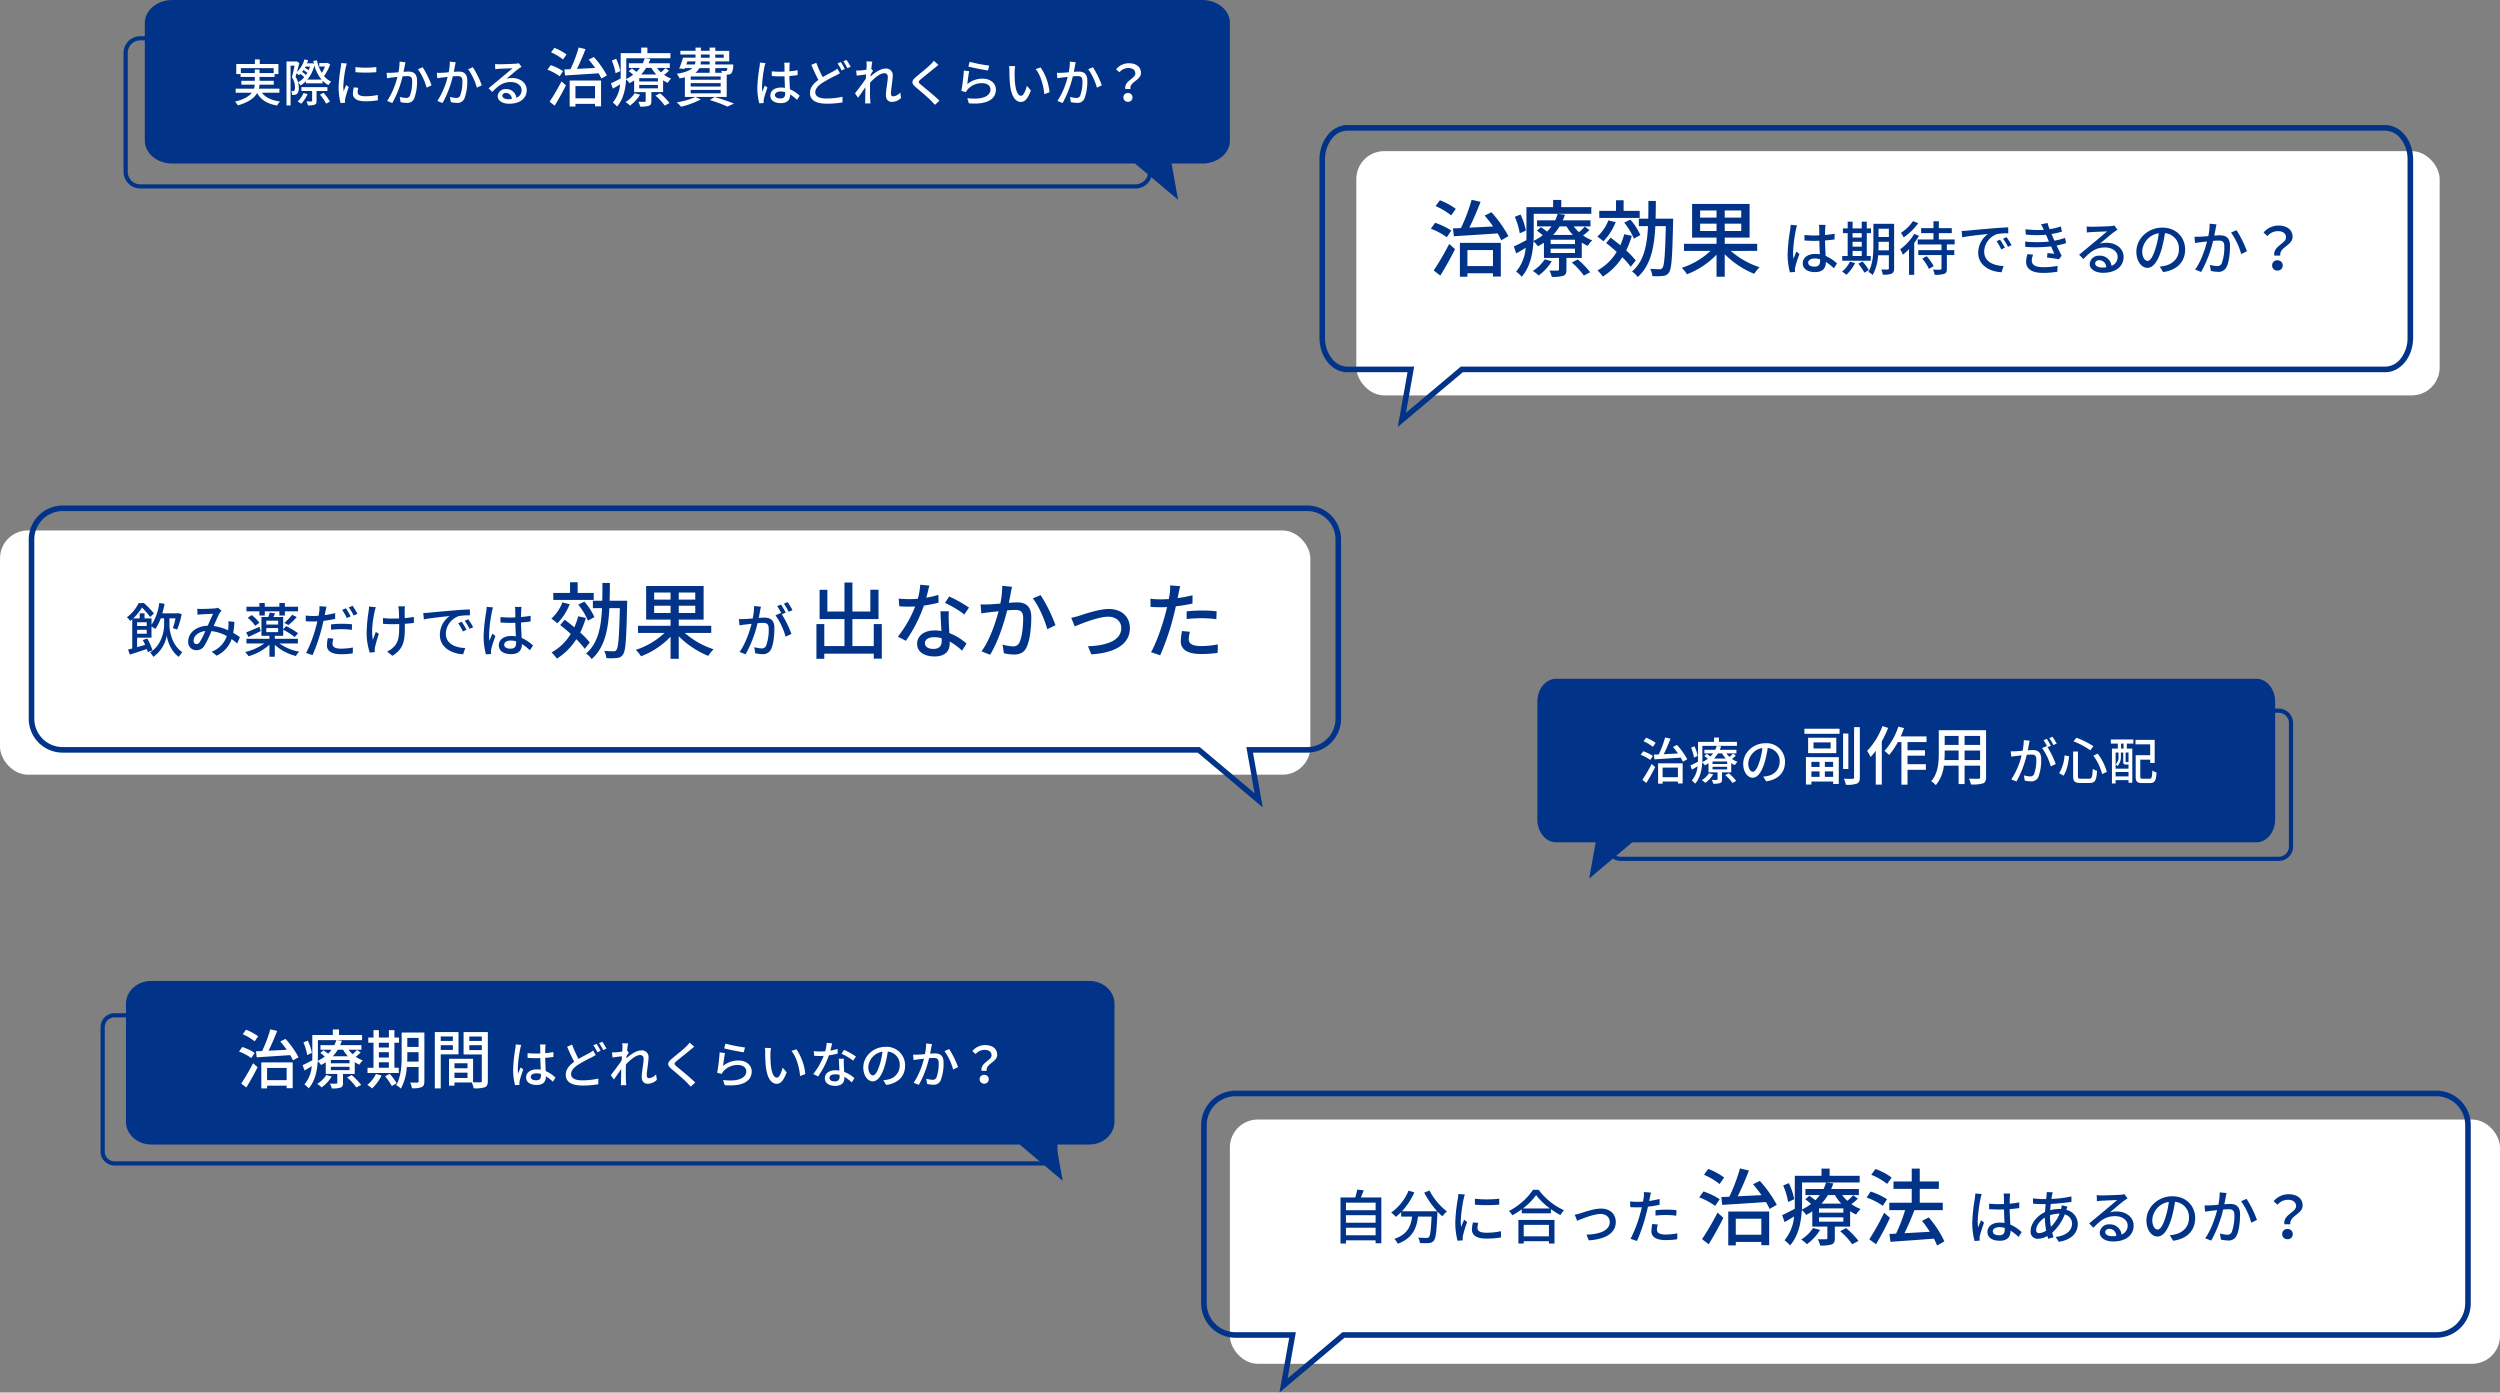
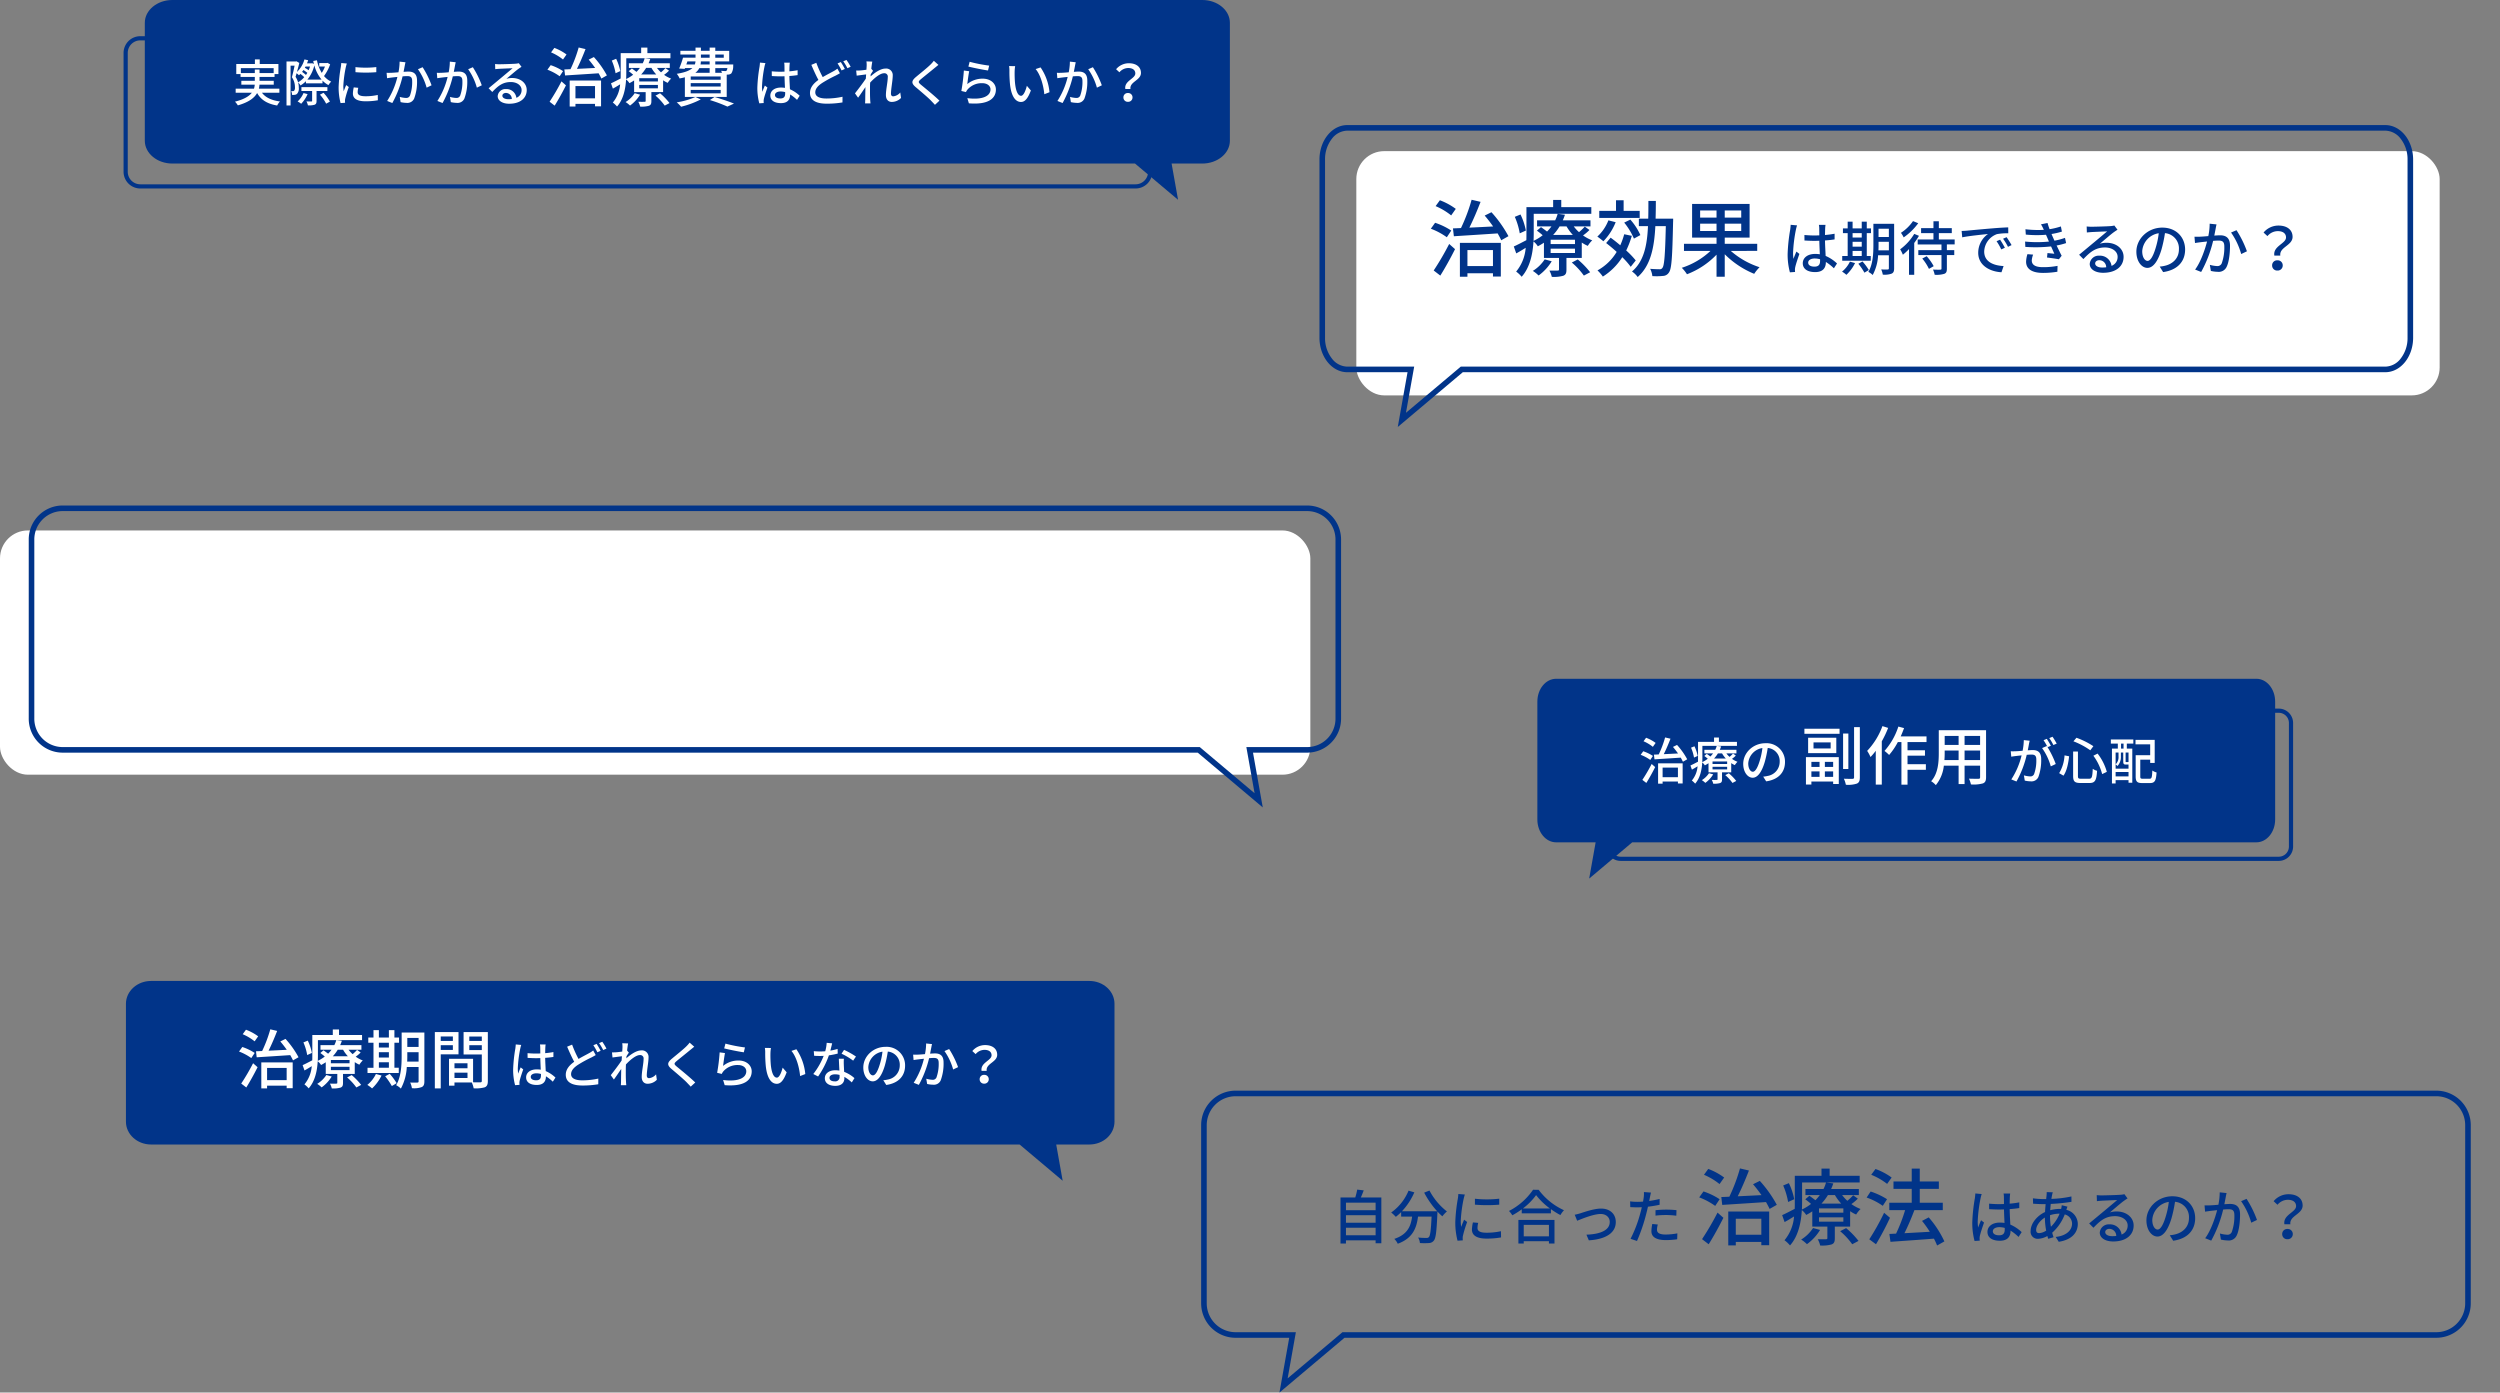
<svg xmlns="http://www.w3.org/2000/svg" width="896" height="499.089" viewBox="0 0 896 499.089">
  <rect x="0" y="0" width="896" height="499.089" fill="#808080" stroke="none" />
  <defs>
    <style>.a{fill:#fff;}.b{fill:#013489;}</style>
  </defs>
  <g transform="translate(-272 -7625.017)">
    <g transform="translate(-20 5258.612)">
      <g transform="translate(764.896 2411.235)">
        <rect class="a" width="388.267" height="87.54" rx="10" transform="translate(13.21 9.337)" />
        <path class="b" d="M31,103.109,50.646,86.57H382a7.093,7.093,0,0,0,5.492-2.875,11.906,11.906,0,0,0,2.476-7.483V12.358a11.906,11.906,0,0,0-2.476-7.483A7.093,7.093,0,0,0,382,2H9.97A7.094,7.094,0,0,0,4.477,4.875,11.905,11.905,0,0,0,2,12.358V76.211a11.905,11.905,0,0,0,2.477,7.483A7.094,7.094,0,0,0,9.97,86.57H33.947L31,103.109M28.065,108.2l3.5-19.627H9.97C4.464,88.57,0,83.037,0,76.211V12.358C0,5.533,4.464,0,9.97,0H382c5.506,0,9.969,5.533,9.969,12.358V76.211c0,6.826-4.463,12.358-9.969,12.358H51.376Z" transform="translate(0 0)" />
        <path class="b" d="M-147.555-21.96a23.13,23.13,0,0,0-5.7-3.09l-1.53,2.1a23.643,23.643,0,0,1,5.58,3.33Zm-1.62,7.77a24.764,24.764,0,0,0-5.79-2.79l-1.53,2.13a24.29,24.29,0,0,1,5.73,3.06ZM-153.1,1.95c1.77-2.82,3.72-6.36,5.28-9.48l-2.1-1.86a99.6,99.6,0,0,1-5.55,9.51Zm18.87-9.15v5.73h-9.15V-7.2Zm-11.85,9.57h2.7V1.11h9.15V2.28h2.82V-9.78h-14.67Zm8.88-21.93c1.02,1.17,2.07,2.55,3.03,3.9-2.94.15-5.85.3-8.52.42,1.38-2.73,2.85-6.21,4.02-9.24l-3.21-.75a62.7,62.7,0,0,1-3.81,10.14c-1.05.06-2.01.09-2.88.12l.33,2.82c4.11-.27,9.99-.63,15.69-1.02.51.9.96,1.74,1.29,2.46l2.58-1.47a43.548,43.548,0,0,0-6.09-8.58Zm14.76,5.37a22.718,22.718,0,0,0-1.92-5.76l-2.04.84a24.939,24.939,0,0,1,1.77,5.91Zm6.75,10.32a13.4,13.4,0,0,1-4.26,4.14,11.372,11.372,0,0,1,2.07,1.65,17.459,17.459,0,0,0,4.71-5.1Zm9.72,1.14a25.283,25.283,0,0,1,4.32,4.68L-99.4.75a29.9,29.9,0,0,0-4.44-4.59Zm1.14-6.63h-8.73v-1.53h8.73Zm0,3.21h-8.73V-7.71h8.73Zm-3.03-9.54a16.713,16.713,0,0,0,2.25,3.06h-7.05a18.211,18.211,0,0,0,2.31-3.06Zm6.54.09a19.044,19.044,0,0,1-2.07,1.98,13.561,13.561,0,0,1-1.89-2.07h6v-2.16h-9.93a18.478,18.478,0,0,0,.78-2.01l-2.61-.33a12.5,12.5,0,0,1-.9,2.34h-6.48v2.16h5.16a14.966,14.966,0,0,1-1.59,1.86c-.69-.54-1.5-1.14-2.16-1.59l-1.47,1.26a26.237,26.237,0,0,1,2.07,1.65,16.706,16.706,0,0,1-3.27,2.01c.03-.87.06-1.71.06-2.49v-7.2h20.64v-2.4h-10.77v-2.58h-2.91v2.58h-9.57v9.6c0,.72,0,1.47-.03,2.25-1.74.9-3.33,1.74-4.5,2.25l.87,2.49c1.11-.6,2.25-1.29,3.39-2.01a15.1,15.1,0,0,1-3.42,8.52,11.569,11.569,0,0,1,1.98,1.86c3.03-3.39,3.99-8.4,4.23-12.66a6.579,6.579,0,0,1,1.56,1.74,22.128,22.128,0,0,0,2.19-1.29v5.46h5.4V-.27c0,.33-.12.42-.51.42-.39.03-1.65.03-2.94,0a8.538,8.538,0,0,1,.87,2.25,12.486,12.486,0,0,0,4.11-.39c.9-.36,1.14-.96,1.14-2.19v-4.2h5.49V-9.9a12.728,12.728,0,0,0,2.16,1.2,9.219,9.219,0,0,1,1.59-1.98,14.082,14.082,0,0,1-3.3-1.77,15.608,15.608,0,0,0,2.31-1.95Zm19.68-5.64H-87.4v-3.81h-2.73v3.81h-6v2.52h14.49Zm.24,8.67A21.469,21.469,0,0,0-85-18.12l-2.19,1.08a24,24,0,0,1,3.48,5.73Zm-11.46-5.28a15.332,15.332,0,0,1-3.96,5.82,25.645,25.645,0,0,1,2.16,1.68,20.855,20.855,0,0,0,4.41-6.84Zm5.67,4.98A26.822,26.822,0,0,1-88.6-8.91c-1.17-.99-2.34-1.92-3.45-2.73l-1.62,1.92c1.23.96,2.55,2.04,3.78,3.18A18.209,18.209,0,0,1-96.765.09a14.526,14.526,0,0,1,1.92,2.22,22.336,22.336,0,0,0,6.96-6.96,27.9,27.9,0,0,1,3.03,3.45l1.8-2.28a30.431,30.431,0,0,0-3.42-3.57,32.894,32.894,0,0,0,2.01-5.25Zm11.25-5.58c.06-2.07.09-4.17.09-6.36h-2.67c0,2.19,0,4.32-.06,6.36h-3.36v2.67h3.27c-.3,6.9-1.47,12.66-5.73,16.26a8.535,8.535,0,0,1,2.04,1.98c4.65-4.08,5.94-10.56,6.33-18.24h3.75c-.24,10.32-.54,14.13-1.2,14.94a1.076,1.076,0,0,1-1.08.51c-.57,0-1.86-.03-3.33-.15a7.23,7.23,0,0,1,.78,2.61,21.948,21.948,0,0,0,3.81-.06A2.6,2.6,0,0,0-71.145.81c.96-1.29,1.2-5.55,1.47-17.94.03-.36.03-1.32.03-1.32Zm15.96,4.41v-2.61h5.88v2.61Zm0-7.35h5.88v2.55h-5.88Zm14.73,2.55h-5.91v-2.55h5.91Zm0,4.8h-5.91v-2.61h5.91Zm5.73,7.14V-9.45h-11.64v-2.22h8.91V-23.73h-20.61v12.06h8.76v2.22h-11.67V-6.9h9.51A27.289,27.289,0,0,1-66.555-.84a13.364,13.364,0,0,1,1.86,2.31A28.963,28.963,0,0,0-54.1-5.55V2.37h2.94V-5.7A32.2,32.2,0,0,0-40.6,1.32a14.437,14.437,0,0,1,1.92-2.37A29.489,29.489,0,0,1-49-6.9Zm11.991-9.354c-.021.546-.1,1.2-.168,1.722a62.618,62.618,0,0,0-.924,8.715A24.726,24.726,0,0,0-27.807.777l1.848-.126C-25.98.4-25.98.084-26-.126a5.007,5.007,0,0,1,.105-.945c.231-1.071.945-3.192,1.491-4.746l-1.071-.84c-.315.756-.756,1.764-1.05,2.625a15.471,15.471,0,0,1-.147-2.184,51.9,51.9,0,0,1,1.008-8.232,13.712,13.712,0,0,1,.42-1.6ZM-16.992-3.339c0,1.3-.483,2.079-2.016,2.079-1.323,0-2.247-.483-2.247-1.449,0-.861.945-1.47,2.331-1.47a7.4,7.4,0,0,1,1.932.273Zm6.069.945A13.764,13.764,0,0,0-15-5.1c-.063-1.6-.189-3.465-.231-5.544,1.2-.084,2.373-.21,3.444-.378v-2.037a32.557,32.557,0,0,1-3.444.462c.021-.945.042-1.827.063-2.352.021-.42.063-.861.126-1.281h-2.373a7.4,7.4,0,0,1,.126,1.323c0,.525.021,1.407.021,2.436-.588.021-1.155.042-1.743.042-1.239,0-2.394-.063-3.591-.168l.021,1.974c1.218.063,2.352.126,3.549.126.588,0,1.176-.021,1.764-.042.042,1.617.126,3.4.189,4.851a10.7,10.7,0,0,0-1.68-.126c-2.772,0-4.431,1.428-4.431,3.339,0,1.995,1.638,3.171,4.452,3.171,2.9,0,3.822-1.638,3.822-3.57V-2.94A18.1,18.1,0,0,1-12.036-.672Zm5.586-4.494h3.276v1.806H-5.337Zm3.276-6.384V-11.7H-5.337v-1.575Zm-3.276,3.108h3.276v1.743H-5.337Zm6.51,5.082H-.255v-8.19H1.257v-1.7H-.255v-2.415H-2.061v2.415H-5.337v-2.415H-7.1v2.415H-8.8v1.7h1.7v8.19H-9.054v1.7H1.173ZM-6.3-3.045A10.371,10.371,0,0,1-9.117.525,9.957,9.957,0,0,1-7.563,1.68,14.685,14.685,0,0,0-4.455-2.541Zm3.024.756A21.729,21.729,0,0,1-1.095.9L.48-.042A20.05,20.05,0,0,0-1.788-3.108ZM3.924-7.1c.042-.672.042-1.344.042-1.953v-1.113h3.7V-7.1Zm3.738-7.749v2.961h-3.7v-2.961Zm1.89-1.764H2.118v7.56c0,3-.147,6.93-1.806,9.681A6.2,6.2,0,0,1,1.866,1.743,16.694,16.694,0,0,0,3.8-5.334H7.662V-.672c0,.336-.126.42-.441.441-.273,0-1.323.021-2.31-.021A6.7,6.7,0,0,1,5.478,1.6,7.293,7.293,0,0,0,8.67,1.239c.651-.294.882-.861.882-1.89Zm6.762-.966a15.316,15.316,0,0,1-4.326,4.2,9.979,9.979,0,0,1,.987,1.638,21.761,21.761,0,0,0,5.208-5.082ZM16.755-13a18.734,18.734,0,0,1-5.04,5.523,12.9,12.9,0,0,1,.966,1.953,19.478,19.478,0,0,0,2.2-2.037V1.659h1.869v-11.4a25.754,25.754,0,0,0,1.7-2.562Zm2.877,8.841a17.363,17.363,0,0,1,2.394,3.7l1.7-.966A17.777,17.777,0,0,0,21.207-5ZM31.245-9.219V-11h-5.67v-2.268h4.641v-1.785H25.575v-2.478H23.643v2.478H19.212v1.785h4.431V-11H17.994v1.785H26.52v2.037h-8.3V-5.4h8.3v4.83c0,.294-.105.378-.42.4-.336.021-1.491.021-2.625-.042a7.778,7.778,0,0,1,.609,1.869,9.61,9.61,0,0,0,3.423-.336c.735-.273.945-.8.945-1.848V-5.4H31.1V-7.182H28.452V-9.219Zm16.275-1.7-1.26.546a19.858,19.858,0,0,1,1.68,2.94l1.3-.588A29.318,29.318,0,0,0,47.52-10.92Zm2.331-.9-1.26.567a19.708,19.708,0,0,1,1.764,2.9l1.281-.63A32.861,32.861,0,0,0,49.851-11.823ZM33.744-14.049l.21,2.289c2.331-.5,7.434-1.008,9.24-1.2a8.238,8.238,0,0,0-3.507,6.741c0,4.578,4.263,6.762,8.337,6.972L48.78-1.47c-3.423-.168-6.951-1.407-6.951-5.208a6.875,6.875,0,0,1,4.578-6.237,19.933,19.933,0,0,1,4.053-.294l-.021-2.121c-1.407.042-3.507.168-5.712.357-3.822.315-7.539.672-9.051.819C35.256-14.112,34.542-14.07,33.744-14.049ZM57.327-5.733a9.853,9.853,0,0,0-.483,2.688c0,2.73,2.268,4.032,6.069,4.032a31.361,31.361,0,0,0,5.145-.42l.063-2.1a27.21,27.21,0,0,1-5.271.462c-2.856,0-3.969-.945-3.969-2.415a7.012,7.012,0,0,1,.483-2.079Zm13.461-5.838a22.951,22.951,0,0,1-3.78,1.008c-.273-.609-.5-1.134-.672-1.512l-.378-.882a25,25,0,0,0,3.717-.861l-.357-1.848a25.428,25.428,0,0,1-4.053.987,22.813,22.813,0,0,1-.735-2.226l-2.352.483a13.882,13.882,0,0,1,.861,1.617l.168.357a37.791,37.791,0,0,1-6.594-.21l.126,1.911a40.042,40.042,0,0,0,7.245.063c.147.357.315.735.483,1.113l.567,1.323a42.885,42.885,0,0,1-8.547,0l.084,1.911a50.905,50.905,0,0,0,9.219-.168c.42.9.819,1.827,1.176,2.625-.609-.063-1.512-.147-2.457-.252l-.168,1.6c1.344.168,3.171.42,4.263.63l.987-1.26C69-6.279,68.373-7.623,67.785-8.841a23.366,23.366,0,0,0,3.4-.861ZM84.081-.945c-1.407,0-2.478-.567-2.478-1.47,0-.651.63-1.155,1.491-1.155a2.5,2.5,0,0,1,2.457,2.541A10.871,10.871,0,0,1,84.081-.945ZM88.47-16a7.352,7.352,0,0,1-1.323.21c-1.134.105-5.838.231-6.93.231a14.975,14.975,0,0,1-1.659-.1l.063,2.163c.462-.063,1.008-.1,1.533-.147,1.092-.063,4.641-.21,5.733-.252-1.05.9-3.444,2.9-4.6,3.864C80.07-9.03,77.466-6.846,75.849-5.523l1.533,1.554c2.457-2.6,4.431-4.158,7.749-4.158,2.541,0,4.515,1.386,4.515,3.339a3.4,3.4,0,0,1-2.184,3.255,4.157,4.157,0,0,0-4.368-3.654A3.212,3.212,0,0,0,79.65-2.226c0,1.869,1.932,3.171,4.809,3.171,4.662,0,7.329-2.373,7.329-5.712,0-2.9-2.583-5.04-6.069-5.04a7.739,7.739,0,0,0-2.457.357c1.47-1.218,3.99-3.423,5.061-4.179.378-.273.861-.588,1.281-.861ZM100.377-3.318c-.84,0-1.911-1.092-1.911-3.486a6.971,6.971,0,0,1,5.922-6.426,28.813,28.813,0,0,1-1.134,5.355C102.288-4.662,101.28-3.318,100.377-3.318ZM105.963.693c5.082-.714,7.875-3.738,7.875-8.085,0-4.368-3.171-7.854-8.169-7.854-5.208,0-9.3,4.011-9.3,8.631,0,3.465,1.89,5.8,3.948,5.8,2.079,0,3.8-2.373,5.061-6.615a47.6,47.6,0,0,0,1.239-5.838,5.5,5.5,0,0,1,5,5.8c0,3.36-2.373,5.292-5.04,5.9a11.776,11.776,0,0,1-1.848.294Zm16.674-17.346a22.855,22.855,0,0,1-.483,4.452c-1.176.1-2.289.189-2.961.21-.693.021-1.3.042-2,0l.189,2.268c.588-.105,1.533-.231,2.079-.294.462-.063,1.3-.147,2.247-.252-.735,2.814-2.226,7.287-4.284,10.059l2.163.861A43.93,43.93,0,0,0,123.876-10.5c.777-.063,1.47-.1,1.89-.1,1.323,0,2.121.294,2.121,2.079a16.7,16.7,0,0,1-.924,6.069,1.644,1.644,0,0,1-1.7.987,11.1,11.1,0,0,1-2.562-.441l.357,2.184a11.391,11.391,0,0,0,2.457.315,3.1,3.1,0,0,0,3.213-1.806c.882-1.785,1.2-5.082,1.2-7.539,0-2.9-1.533-3.738-3.549-3.738-.483,0-1.218.042-2.079.105.189-.945.378-1.953.5-2.583.084-.462.189-.987.294-1.428Zm7.665,3.171a24.955,24.955,0,0,1,3.633,7.707l2.058-.987a37.221,37.221,0,0,0-3.738-7.56Zm15.519,8.274h2.142c-.441-3.066,4.389-3.591,4.389-6.72,0-2.583-2.058-4.053-5.04-4.053a6.937,6.937,0,0,0-5.355,2.5l1.386,1.281a4.874,4.874,0,0,1,3.7-1.785c1.932,0,2.961.9,2.961,2.268C150-9.492,145.254-8.631,145.821-5.208Zm-.8,3.507a1.8,1.8,0,0,0,1.89,1.848A1.815,1.815,0,0,0,148.824-1.7a1.8,1.8,0,0,0-1.911-1.827A1.781,1.781,0,0,0,145.023-1.7Z" transform="translate(196.411 51.993)" />
      </g>
      <g transform="translate(722.492 2757.296)">
-         <rect class="a" width="455.209" height="87.54" rx="10" transform="translate(10.299 10.347)" />
        <path class="b" d="M12.359,2A10.371,10.371,0,0,0,2,12.359V76.212A10.37,10.37,0,0,0,12.359,86.57H33.947L31,103.11,50.646,86.57H442.672a10.37,10.37,0,0,0,10.359-10.358V12.359A10.371,10.371,0,0,0,442.672,2H12.359m0-2H442.672a12.359,12.359,0,0,1,12.359,12.359V76.212A12.359,12.359,0,0,1,442.672,88.57H51.376L28.065,108.2l3.5-19.627h-19.2A12.359,12.359,0,0,1,0,76.212V12.359A12.359,12.359,0,0,1,12.359,0Z" />
        <path class="b" d="M-171.445-1.26V-3.969h10.626V-1.26Zm10.626-7.2v2.688h-10.626V-8.463Zm0-4.494v2.688h-10.626v-2.688Zm-5.292-1.869c.357-.756.693-1.659,1.029-2.541l-2.331-.273a22.828,22.828,0,0,1-.693,2.814H-173.4V1.68h1.953V.546h10.626V1.6h2.058V-14.826Zm22.7-1.722a32.26,32.26,0,0,0,4.662,6.678h-12.642a23.6,23.6,0,0,0,4.452-6.783l-2.079-.609a17.822,17.822,0,0,1-6.216,7.833,14.646,14.646,0,0,1,1.659,1.554,17.9,17.9,0,0,0,1.911-1.7v1.617h3.927c-.441,3.318-1.554,6.384-6.384,7.98a6.164,6.164,0,0,1,1.239,1.743c5.4-1.974,6.741-5.649,7.266-9.723h4.851c-.21,4.872-.483,6.846-.966,7.35a1.126,1.126,0,0,1-.9.294c-.483,0-1.68-.021-2.961-.147a4.479,4.479,0,0,1,.651,1.974,23.673,23.673,0,0,0,3.255,0,2.264,2.264,0,0,0,1.722-.861c.714-.819,1.008-3.255,1.281-9.618.021-.189.021-.63.021-.819A19.18,19.18,0,0,0-136.9-8.064a10.74,10.74,0,0,1,1.638-1.743,23.252,23.252,0,0,1-6.258-7.5Zm18.186,2.184v2.121a52.506,52.506,0,0,0,8.715,0v-2.142A38.969,38.969,0,0,1-125.225-14.364Zm-.714,8.484a12.722,12.722,0,0,0-.357,2.562c0,2.016,1.638,3.234,5.166,3.234a28.14,28.14,0,0,0,5.271-.42L-115.9-2.73a23.373,23.373,0,0,1-5.187.546c-2.52,0-3.213-.735-3.213-1.68a7.9,7.9,0,0,1,.252-1.848Zm-5.229-10.185a15.424,15.424,0,0,1-.189,1.722,59.154,59.154,0,0,0-.9,8.3,25.968,25.968,0,0,0,.8,6.72l1.89-.126c-.021-.252-.042-.567-.042-.777a3.831,3.831,0,0,1,.105-.945,41.157,41.157,0,0,1,1.491-4.851l-1.092-.84c-.315.756-.735,1.764-1.05,2.6a15.472,15.472,0,0,1-.147-2.184,49.24,49.24,0,0,1,1.029-7.833c.084-.378.294-1.2.441-1.6ZM-98.7-5V-.882h-9.03V-5ZM-109.643,1.68h1.911V.861h9.03V1.68h1.995V-6.762h-12.936Zm1.617-12.558a22.463,22.463,0,0,0,4.725-4.788,24.038,24.038,0,0,0,4.956,4.788Zm3.633-6.7a23.267,23.267,0,0,1-8.631,7.6,7.506,7.506,0,0,1,1.2,1.554,28.609,28.609,0,0,0,3.381-2.142v1.428h10.458v-1.491a27.353,27.353,0,0,0,3.4,2.121A8.668,8.668,0,0,1-93.3-10.248a23.291,23.291,0,0,1-9.093-7.329Zm14.931,8.946.882,2.163C-87.068-7.1-82.7-8.9-80.18-8.9c1.974,0,3.276,1.2,3.276,2.856,0,3.15-3.759,4.41-8.358,4.557L-84.4.546c6.048-.378,9.66-2.646,9.66-6.552,0-2.982-2.163-4.83-5.271-4.83-2.478,0-5.943,1.218-7.392,1.68A19.742,19.742,0,0,1-89.462-8.631Zm28.959.315a34.1,34.1,0,0,1,3.927-.21,29.952,29.952,0,0,1,3.528.252l.063-1.995a34.781,34.781,0,0,0-3.633-.189,36.447,36.447,0,0,0-3.885.21Zm1.47-5.964a35.629,35.629,0,0,1-3.738.714l.252-1.218c.084-.42.252-1.26.4-1.785l-2.541-.189a9.973,9.973,0,0,1-.063,1.89c-.042.378-.147.924-.252,1.533-.735.063-1.428.084-2.079.084a19.264,19.264,0,0,1-2.541-.168l.042,2.058c.756.042,1.512.084,2.478.084.525,0,1.071-.021,1.659-.042-.147.672-.315,1.365-.5,1.995A45.178,45.178,0,0,1-69.449,0l2.31.777A62.347,62.347,0,0,0-63.863-8.8c.231-.882.462-1.806.651-2.709a41.289,41.289,0,0,0,4.179-.693Zm-2.625,8.967a13.781,13.781,0,0,0-.315,2.6c0,2.058,1.743,3.171,5.124,3.171A28.62,28.62,0,0,0-52.733.168l.063-2.121a23.266,23.266,0,0,1-4.158.42c-2.646,0-3.15-.84-3.15-1.785a7.836,7.836,0,0,1,.294-1.806ZM-35.9-21.96a23.13,23.13,0,0,0-5.7-3.09l-1.53,2.1a23.643,23.643,0,0,1,5.58,3.33Zm-1.62,7.77a24.763,24.763,0,0,0-5.79-2.79l-1.53,2.13a24.29,24.29,0,0,1,5.73,3.06Zm-3.93,16.14c1.77-2.82,3.72-6.36,5.28-9.48l-2.1-1.86A99.594,99.594,0,0,1-43.822.12Zm18.87-9.15v5.73h-9.15V-7.2Zm-11.85,9.57h2.7V1.11h9.15V2.28h2.82V-9.78h-14.67Zm8.88-21.93c1.02,1.17,2.07,2.55,3.03,3.9-2.94.15-5.85.3-8.52.42,1.38-2.73,2.85-6.21,4.02-9.24l-3.21-.75a62.7,62.7,0,0,1-3.81,10.14c-1.05.06-2.01.09-2.88.12l.33,2.82c4.11-.27,9.99-.63,15.69-1.02.51.9.96,1.74,1.29,2.46l2.58-1.47a43.548,43.548,0,0,0-6.09-8.58Zm14.76,5.37a22.718,22.718,0,0,0-1.92-5.76l-2.04.84a24.939,24.939,0,0,1,1.77,5.91Zm6.75,10.32A13.4,13.4,0,0,1-8.3.27a11.372,11.372,0,0,1,2.07,1.65,17.459,17.459,0,0,0,4.71-5.1Zm9.72,1.14A25.283,25.283,0,0,1,10,1.95l2.25-1.2a29.9,29.9,0,0,0-4.44-4.59Zm1.14-6.63h-8.73v-1.53h8.73Zm0,3.21h-8.73V-7.71h8.73Zm-3.03-9.54a16.713,16.713,0,0,0,2.25,3.06h-7.05A18.212,18.212,0,0,0,1.3-15.69Zm6.54.09a19.044,19.044,0,0,1-2.07,1.98,13.561,13.561,0,0,1-1.89-2.07h6v-2.16H2.438a18.481,18.481,0,0,0,.78-2.01l-2.61-.33a12.5,12.5,0,0,1-.9,2.34h-6.48v2.16h5.16A14.966,14.966,0,0,1-3.2-13.83c-.69-.54-1.5-1.14-2.16-1.59l-1.47,1.26a26.237,26.237,0,0,1,2.07,1.65,16.706,16.706,0,0,1-3.27,2.01c.03-.87.06-1.71.06-2.49v-7.2h20.64v-2.4H1.9v-2.58h-2.91v2.58h-9.57v9.6c0,.72,0,1.47-.03,2.25-1.74.9-3.33,1.74-4.5,2.25l.87,2.49c1.11-.6,2.25-1.29,3.39-2.01A15.1,15.1,0,0,1-14.272.51a11.569,11.569,0,0,1,1.98,1.86c3.03-3.39,3.99-8.4,4.23-12.66A6.579,6.579,0,0,1-6.5-8.55a22.128,22.128,0,0,0,2.19-1.29v5.46h5.4V-.27c0,.33-.12.42-.51.42-.39.03-1.65.03-2.94,0a8.539,8.539,0,0,1,.87,2.25,12.486,12.486,0,0,0,4.11-.39c.9-.36,1.14-.96,1.14-2.19v-4.2h5.49V-9.9a12.729,12.729,0,0,0,2.16,1.2A9.219,9.219,0,0,1,13-10.68a14.081,14.081,0,0,1-3.3-1.77,15.608,15.608,0,0,0,2.31-1.95Zm13.8-6.36a22.807,22.807,0,0,0-5.79-3.06l-1.53,2.07a23.561,23.561,0,0,1,5.7,3.27Zm-1.65,7.77a26.172,26.172,0,0,0-5.88-2.76l-1.44,2.16a23.148,23.148,0,0,1,5.79,2.97Zm-1.05,4.86A85.165,85.165,0,0,1,16.118.18l2.4,1.77a100.8,100.8,0,0,0,5.01-9.48ZM43.028.93a35.873,35.873,0,0,0-5.61-8.61l-2.4,1.26a39.253,39.253,0,0,1,2.79,3.9c-3.12.18-6.27.36-9.09.51,1.23-2.46,2.55-5.55,3.57-8.28h10.17v-2.64h-8.25v-4.98h6.84v-2.64h-6.84v-4.62h-2.88v4.62h-6.54v2.64h6.54v4.98h-8.04v2.64h5.67a59.069,59.069,0,0,1-3.24,8.43l-2.4.12.39,2.82c4.08-.3,9.96-.69,15.57-1.14a21.254,21.254,0,0,1,1.14,2.46ZM54.119-16.254c-.021.546-.1,1.2-.168,1.722a62.617,62.617,0,0,0-.924,8.715A24.726,24.726,0,0,0,53.846.777L55.694.651c-.021-.252-.021-.567-.042-.777a5.007,5.007,0,0,1,.1-.945c.231-1.071.945-3.192,1.491-4.746l-1.071-.84c-.315.756-.756,1.764-1.05,2.625a15.471,15.471,0,0,1-.147-2.184,51.9,51.9,0,0,1,1.008-8.232,13.712,13.712,0,0,1,.42-1.6ZM64.66-3.339c0,1.3-.483,2.079-2.016,2.079-1.323,0-2.247-.483-2.247-1.449,0-.861.945-1.47,2.331-1.47a7.4,7.4,0,0,1,1.932.273Zm6.069.945A13.764,13.764,0,0,0,66.656-5.1c-.063-1.6-.189-3.465-.231-5.544,1.2-.084,2.373-.21,3.444-.378v-2.037a32.557,32.557,0,0,1-3.444.462c.021-.945.042-1.827.063-2.352.021-.42.063-.861.126-1.281H64.241a7.4,7.4,0,0,1,.126,1.323c0,.525.021,1.407.021,2.436-.588.021-1.155.042-1.743.042-1.239,0-2.394-.063-3.591-.168l.021,1.974c1.218.063,2.352.126,3.549.126.588,0,1.176-.021,1.764-.042.042,1.617.126,3.4.189,4.851a10.7,10.7,0,0,0-1.68-.126c-2.772,0-4.431,1.428-4.431,3.339C58.466-.483,60.1.693,62.918.693c2.9,0,3.822-1.638,3.822-3.57V-2.94A18.1,18.1,0,0,1,69.617-.672ZM80.894-8.463a10.814,10.814,0,0,1,3.3-.546h.126a13.6,13.6,0,0,1-3.108,4.683,21.674,21.674,0,0,1-.315-3.633ZM76.988-2.037c-.735,0-1.071-.378-1.071-1.155,0-1.449,1.3-3.3,3.129-4.431a26.033,26.033,0,0,0,.462,4.683A4.98,4.98,0,0,1,76.988-2.037Zm8.106-10a7.837,7.837,0,0,1-.231,1.344,5.309,5.309,0,0,0-.588-.021,13.421,13.421,0,0,0-3.318.462c.063-.777.126-1.533.189-2.247a67.222,67.222,0,0,0,7.434-.756l-.021-1.932a39.283,39.283,0,0,1-7.182.882c.084-.5.168-.987.252-1.386a9.747,9.747,0,0,1,.252-.987L79.7-16.737a10.052,10.052,0,0,1-.042,1.092l-.147,1.407H78.374a33.085,33.085,0,0,1-3.612-.273l.063,1.932c.882.063,2.5.147,3.486.147h1.008c-.084.9-.168,1.869-.21,2.835-2.877,1.323-5.166,4.116-5.166,6.783A2.513,2.513,0,0,0,76.568,0a7.312,7.312,0,0,0,3.381-1.008c.084.357.189.693.294,1.008l1.911-.567c-.168-.5-.336-1.05-.483-1.617a16.758,16.758,0,0,0,4.494-6.552A3.42,3.42,0,0,1,88.79-5.481c0,2.415-2.016,4.389-5.88,4.809l1.113,1.743c4.935-.777,6.825-3.486,6.825-6.447a5.249,5.249,0,0,0-4.1-5c.126-.378.273-.882.4-1.155ZM103.154-.945c-1.407,0-2.478-.567-2.478-1.47,0-.651.63-1.155,1.491-1.155a2.5,2.5,0,0,1,2.457,2.541A10.871,10.871,0,0,1,103.154-.945ZM107.543-16a7.352,7.352,0,0,1-1.323.21c-1.134.105-5.838.231-6.93.231a14.975,14.975,0,0,1-1.659-.1l.063,2.163c.462-.063,1.008-.1,1.533-.147,1.092-.063,4.641-.21,5.733-.252-1.05.9-3.444,2.9-4.6,3.864-1.218,1.008-3.822,3.192-5.439,4.515l1.533,1.554c2.457-2.6,4.431-4.158,7.749-4.158,2.541,0,4.515,1.386,4.515,3.339a3.4,3.4,0,0,1-2.184,3.255,4.157,4.157,0,0,0-4.368-3.654,3.212,3.212,0,0,0-3.444,2.961c0,1.869,1.932,3.171,4.809,3.171,4.662,0,7.329-2.373,7.329-5.712,0-2.9-2.583-5.04-6.069-5.04a7.739,7.739,0,0,0-2.457.357c1.47-1.218,3.99-3.423,5.061-4.179.378-.273.861-.588,1.281-.861ZM119.45-3.318c-.84,0-1.911-1.092-1.911-3.486a6.971,6.971,0,0,1,5.922-6.426,28.813,28.813,0,0,1-1.134,5.355C121.361-4.662,120.353-3.318,119.45-3.318ZM125.035.693c5.082-.714,7.875-3.738,7.875-8.085,0-4.368-3.171-7.854-8.169-7.854-5.208,0-9.3,4.011-9.3,8.631,0,3.465,1.89,5.8,3.948,5.8,2.079,0,3.8-2.373,5.061-6.615a47.6,47.6,0,0,0,1.239-5.838,5.5,5.5,0,0,1,5,5.8c0,3.36-2.373,5.292-5.04,5.9a11.776,11.776,0,0,1-1.848.294ZM141.71-16.653a22.855,22.855,0,0,1-.483,4.452c-1.176.1-2.289.189-2.961.21-.693.021-1.3.042-1.995,0l.189,2.268c.588-.105,1.533-.231,2.079-.294.462-.063,1.3-.147,2.247-.252C140.051-7.455,138.56-2.982,136.5-.21l2.163.861A43.929,43.929,0,0,0,142.949-10.5c.777-.063,1.47-.1,1.89-.1,1.323,0,2.121.294,2.121,2.079a16.7,16.7,0,0,1-.924,6.069,1.644,1.644,0,0,1-1.7.987,11.1,11.1,0,0,1-2.562-.441L142.13.273a11.391,11.391,0,0,0,2.457.315A3.1,3.1,0,0,0,147.8-1.218C148.682-3,149-6.3,149-8.757c0-2.9-1.533-3.738-3.549-3.738-.483,0-1.218.042-2.079.105.189-.945.378-1.953.5-2.583.084-.462.189-.987.294-1.428Zm7.665,3.171a24.955,24.955,0,0,1,3.633,7.707l2.058-.987a37.221,37.221,0,0,0-3.738-7.56Zm15.519,8.274h2.142c-.441-3.066,4.389-3.591,4.389-6.72,0-2.583-2.058-4.053-5.04-4.053a6.937,6.937,0,0,0-5.355,2.5l1.386,1.281a4.874,4.874,0,0,1,3.7-1.785c1.932,0,2.961.9,2.961,2.268C169.073-9.492,164.327-8.631,164.894-5.208ZM164.1-1.7a1.8,1.8,0,0,0,1.89,1.848A1.815,1.815,0,0,0,167.9-1.7a1.8,1.8,0,0,0-1.911-1.827A1.781,1.781,0,0,0,164.1-1.7Z" transform="translate(223.345 53.099)" />
      </g>
      <g transform="translate(292 2547.583)">
        <rect class="a" width="469.628" height="87.54" rx="10" transform="translate(0 8.934)" />
        <path class="b" d="M31,5.088l2.945,16.539H11.962A10.178,10.178,0,0,0,2,31.986V95.839A10.178,10.178,0,0,0,11.962,106.2H458.376a10.178,10.178,0,0,0,9.963-10.358V31.986a10.178,10.178,0,0,0-9.963-10.358H50.646L31,5.088M28.065,0,51.376,19.627h407a12.165,12.165,0,0,1,11.963,12.358V95.839A12.165,12.165,0,0,1,458.376,108.2H11.962A12.165,12.165,0,0,1,0,95.839V31.986A12.165,12.165,0,0,1,11.962,19.627h19.6Z" transform="translate(480.638 108.197) rotate(180)" />
-         <path class="b" d="M-193.005-6.615V-8.022h3.444v1.407Zm3.444-4.116v1.344h-3.444v-1.344Zm8.148-1.407h2.163a21.06,21.06,0,0,1-.945,3.486l1.533.546a26.994,26.994,0,0,0,1.617-5.565l-1.323-.336-.315.084h-5.271a33.959,33.959,0,0,0,.8-3.423l-1.911-.294a18.392,18.392,0,0,1-2.772,7.833v-2.31h-2.5v-1.806h-1.743v1.806h-2.331A18.409,18.409,0,0,0-191.262-16a30.266,30.266,0,0,1,2.94,3.381l1.344-1.281a32.534,32.534,0,0,0-3.591-3.717h-1.869a13.85,13.85,0,0,1-4.221,5.1,5.88,5.88,0,0,1,1.155,1.323q.41-.315.756-.63v10.5q-.819.221-1.512.378l.672,1.806c1.743-.546,3.906-1.26,6.069-2,.147.42.252.8.336,1.134l1.7-.693a25.431,25.431,0,0,0-1.89-4.2l-1.6.567a18.311,18.311,0,0,1,.84,1.7c-.987.294-1.953.567-2.877.819v-3.4h5.166V-9.219a12.316,12.316,0,0,1,1.344.9,14.819,14.819,0,0,0,1.974-3.822h1.2v2.457c0,1.89-.735,7.056-5.019,9.744a12.559,12.559,0,0,1,1.155,1.617,11.828,11.828,0,0,0,4.809-7.644c.231,1.743,1.386,5.628,4.347,7.644.294-.483.882-1.3,1.2-1.7-3.864-2.646-4.578-7.854-4.578-9.66Zm10.857,8.526c-.42.546-.735.714-1.176.714a1.091,1.091,0,0,1-1.029-1.2c0-1.575,1.512-3.171,4.2-3.486A27.668,27.668,0,0,1-170.556-3.612ZM-156.171-5.4c-.651-.441-1.449-.987-2.394-1.512a27.108,27.108,0,0,0,.42-3.948l-2.142-.231a16.825,16.825,0,0,1,0,2.058,11.8,11.8,0,0,1-.126,1.176,18.609,18.609,0,0,0-5.145-1.533c.819-1.869,1.659-3.822,2.205-4.725a4.317,4.317,0,0,1,.609-.777l-1.3-1.05a3.885,3.885,0,0,1-1.2.252c-.924.084-3.423.189-4.557.189-.441,0-1.092-.021-1.638-.063l.084,2.142c.525-.063,1.176-.126,1.617-.147.945-.063,3.15-.168,3.969-.189-.567,1.134-1.26,2.751-1.932,4.263-4.116.147-6.993,2.562-6.993,5.691a2.858,2.858,0,0,0,2.919,3.087,3.268,3.268,0,0,0,2.9-1.617,39.563,39.563,0,0,0,2.52-5.229,14.914,14.914,0,0,1,5.481,1.785,8.929,8.929,0,0,1-5.4,5.586l1.764,1.449a10.119,10.119,0,0,0,5.376-5.943,19.942,19.942,0,0,1,1.995,1.554Zm6.993-7.728h1.932v-1.512h5.229v1.512h1.974v-1.512h4.725V-16.3h-4.725v-1.323h-1.974V-16.3h-5.229v-1.323h-1.932V-16.3h-4.641v1.659h4.641Zm10.4,3.4a22.21,22.21,0,0,0,3-2.856l-1.659-.819a19.287,19.287,0,0,1-2.814,2.9Zm-14.574-2.583A12.765,12.765,0,0,1-150.69-9.45l1.491-1.092a11.747,11.747,0,0,0-2.751-2.751Zm4.221,3.213c-1.785.756-3.549,1.533-4.788,2l.8,1.638c1.323-.588,2.9-1.365,4.41-2.1Zm2.436.441h4.242V-7.2H-146.7Zm0-2.646h4.242v1.386H-146.7Zm11.319,8.169V-4.788h-8.274V-5.88h3V-8.064a24.344,24.344,0,0,1,4.137,2.646l1.176-1.386A28.215,28.215,0,0,0-139.6-9.345l-1.05,1.155v-4.431h-3.486c.189-.4.378-.819.588-1.281l-1.911-.294a13.8,13.8,0,0,1-.525,1.575h-2.457V-5.88h2.856v1.092h-8.232v1.659h6.384a19.367,19.367,0,0,1-6.846,3.066,9.015,9.015,0,0,1,1.2,1.512,19.251,19.251,0,0,0,7.5-4.116V1.638h1.932V-2.625a17.6,17.6,0,0,0,7.56,3.99,6.739,6.739,0,0,1,1.176-1.554,17.621,17.621,0,0,1-7.1-2.94Zm18.921-9.7a30.764,30.764,0,0,0-1.7-2.9l-1.365.567a25.511,25.511,0,0,1,1.68,2.919ZM-123.5-8.043a34.1,34.1,0,0,1,3.927-.21A29.952,29.952,0,0,1-116.04-8l.063-1.995a34.781,34.781,0,0,0-3.633-.189c-1.344,0-2.772.105-3.885.21Zm1.47-5.964a35.629,35.629,0,0,1-3.738.714l.252-1.218c.084-.42.252-1.26.4-1.785l-2.541-.189a9.973,9.973,0,0,1-.063,1.89c-.042.378-.147.924-.252,1.533-.735.063-1.428.084-2.079.084a19.264,19.264,0,0,1-2.541-.168l.042,2.058c.756.063,1.512.084,2.478.084.525,0,1.071-.021,1.659-.042-.147.672-.315,1.365-.5,2A45.177,45.177,0,0,1-132.441.273l2.31.777a62.348,62.348,0,0,0,3.276-9.576c.231-.882.462-1.806.651-2.709a41.288,41.288,0,0,0,4.179-.693ZM-124.65-5.04a13.781,13.781,0,0,0-.315,2.6c0,2.058,1.743,3.171,5.124,3.171a28.62,28.62,0,0,0,4.116-.294l.063-2.121a23.266,23.266,0,0,1-4.158.42c-2.646,0-3.15-.84-3.15-1.785a7.836,7.836,0,0,1,.294-1.806Zm7.518-11.025a23.811,23.811,0,0,1,1.743,2.919l1.365-.609c-.4-.756-1.2-2.079-1.743-2.877Zm7.245-.294a14.887,14.887,0,0,1-.126,1.554,57.033,57.033,0,0,0-.735,8.316A22.972,22.972,0,0,0-109.614.168l1.806-.21c0-.252-.042-.567-.042-.777a3.94,3.94,0,0,1,.105-.945,49.121,49.121,0,0,1,1.386-4.809l-1.092-.693c-.357.924-.756,2.058-1.05,2.835-.672-3.045.042-7.5.63-10.185.1-.42.273-1.071.42-1.512Zm16.065,3.7a29.915,29.915,0,0,1-3.255.441c-.021-1.239-.042-2.457-.021-2.919a12.34,12.34,0,0,1,.084-1.3h-2.415a9.945,9.945,0,0,1,.21,1.3c.042.546.084,1.785.105,3.045-.84.021-1.7.042-2.5.042a22.717,22.717,0,0,1-3.255-.21v2.1c.966.063,2.331.126,3.3.126.819,0,1.659-.021,2.5-.042v.651c0,3.8-.21,5.922-2.163,7.728a7.368,7.368,0,0,1-2.2,1.47l1.932,1.512c4.284-2.625,4.452-5.859,4.452-10.689v-.777c1.218-.084,2.331-.189,3.234-.315Zm17.157,1.743-1.26.546a19.858,19.858,0,0,1,1.68,2.94l1.3-.588A29.316,29.316,0,0,0-76.665-10.92Zm2.331-.9-1.26.567a19.708,19.708,0,0,1,1.764,2.9l1.281-.63A32.86,32.86,0,0,0-74.334-11.823Zm-16.107-2.226.21,2.289c2.331-.5,7.434-1.008,9.24-1.2A8.238,8.238,0,0,0-84.5-6.216c0,4.578,4.263,6.762,8.337,6.972l.756-2.226c-3.423-.168-6.951-1.407-6.951-5.208a6.875,6.875,0,0,1,4.578-6.237,19.933,19.933,0,0,1,4.053-.294l-.021-2.121c-1.407.042-3.507.168-5.712.357-3.822.315-7.539.672-9.051.819C-88.929-14.112-89.643-14.07-90.441-14.049Zm22.722-2.2c-.021.546-.1,1.2-.168,1.722a62.618,62.618,0,0,0-.924,8.715A24.726,24.726,0,0,0-67.992.777l1.848-.126c-.021-.252-.021-.567-.042-.777a5.007,5.007,0,0,1,.1-.945c.231-1.071.945-3.192,1.491-4.746l-1.071-.84c-.315.756-.756,1.764-1.05,2.625a15.471,15.471,0,0,1-.147-2.184,51.9,51.9,0,0,1,1.008-8.232,13.713,13.713,0,0,1,.42-1.6ZM-57.177-3.339c0,1.3-.483,2.079-2.016,2.079-1.323,0-2.247-.483-2.247-1.449,0-.861.945-1.47,2.331-1.47a7.4,7.4,0,0,1,1.932.273Zm6.069.945A13.764,13.764,0,0,0-55.182-5.1c-.063-1.6-.189-3.465-.231-5.544,1.2-.084,2.373-.21,3.444-.378v-2.037a32.557,32.557,0,0,1-3.444.462c.021-.945.042-1.827.063-2.352.021-.42.063-.861.126-1.281H-57.6a7.4,7.4,0,0,1,.126,1.323c0,.525.021,1.407.021,2.436-.588.021-1.155.042-1.743.042-1.239,0-2.394-.063-3.591-.168l.021,1.974c1.218.063,2.352.126,3.549.126.588,0,1.176-.021,1.764-.042.042,1.617.126,3.4.189,4.851a10.7,10.7,0,0,0-1.68-.126c-2.772,0-4.431,1.428-4.431,3.339,0,1.995,1.638,3.171,4.452,3.171,2.9,0,3.822-1.638,3.822-3.57V-2.94A18.1,18.1,0,0,1-52.221-.672ZM-29.355-21.24h-5.76v-3.81h-2.73v3.81h-6v2.52h14.49Zm.24,8.67a21.469,21.469,0,0,0-3.6-5.55l-2.19,1.08a24,24,0,0,1,3.48,5.73Zm-11.46-5.28a15.332,15.332,0,0,1-3.96,5.82,25.646,25.646,0,0,1,2.16,1.68,20.855,20.855,0,0,0,4.41-6.84Zm5.67,4.98a26.821,26.821,0,0,1-1.41,3.96c-1.17-.99-2.34-1.92-3.45-2.73l-1.62,1.92c1.23.96,2.55,2.04,3.78,3.18A18.209,18.209,0,0,1-44.475.09a14.526,14.526,0,0,1,1.92,2.22A22.336,22.336,0,0,0-35.6-4.65a27.9,27.9,0,0,1,3.03,3.45l1.8-2.28a30.431,30.431,0,0,0-3.42-3.57,32.894,32.894,0,0,0,2.01-5.25Zm11.25-5.58c.06-2.07.09-4.17.09-6.36h-2.67c0,2.19,0,4.32-.06,6.36h-3.36v2.67h3.27c-.3,6.9-1.47,12.66-5.73,16.26a8.535,8.535,0,0,1,2.04,1.98c4.65-4.08,5.94-10.56,6.33-18.24h3.75c-.24,10.32-.54,14.13-1.2,14.94a1.076,1.076,0,0,1-1.08.51c-.57,0-1.86-.03-3.33-.15a7.23,7.23,0,0,1,.78,2.61,21.948,21.948,0,0,0,3.81-.06A2.6,2.6,0,0,0-18.855.81c.96-1.29,1.2-5.55,1.47-17.94.03-.36.03-1.32.03-1.32Zm15.96,4.41v-2.61h5.88v2.61Zm0-7.35h5.88v2.55h-5.88Zm14.73,2.55H1.125v-2.55h5.91Zm0,4.8H1.125v-2.61h5.91Zm5.73,7.14V-9.45H1.125v-2.22h8.91V-23.73h-20.61v12.06h8.76v2.22h-11.67V-6.9h9.51A27.289,27.289,0,0,1-14.265-.84,13.364,13.364,0,0,1-12.4,1.47,28.963,28.963,0,0,0-1.815-5.55V2.37h2.94V-5.7a32.2,32.2,0,0,0,10.56,7.02,14.437,14.437,0,0,1,1.92-2.37A29.489,29.489,0,0,1,3.285-6.9Zm29.127-8.178a30.015,30.015,0,0,0-1.743-2.877l-1.365.567a19.162,19.162,0,0,1,1.722,2.9Zm-13.755-1.47a24.72,24.72,0,0,1-.5,4.452c-1.155.105-2.268.189-2.94.21-.714.021-1.3.042-2.016,0l.21,2.268c.588-.1,1.512-.231,2.058-.294.483-.063,1.323-.147,2.268-.252C26.478-7.35,24.987-2.877,22.908-.1l2.163.861A42.41,42.41,0,0,0,29.355-10.4c.777-.063,1.47-.1,1.89-.1,1.323,0,2.121.294,2.121,2.079a16.7,16.7,0,0,1-.924,6.069,1.644,1.644,0,0,1-1.7.987,11.284,11.284,0,0,1-2.562-.441L28.536.378a11.588,11.588,0,0,0,2.478.315,3.135,3.135,0,0,0,3.213-1.806C35.088-2.9,35.4-6.195,35.4-8.652c0-2.9-1.533-3.738-3.528-3.738-.483,0-1.239.042-2.079.1.189-.945.378-1.953.483-2.583.084-.462.21-.987.315-1.428Zm11.319,2.373a30.762,30.762,0,0,0-1.7-2.9l-1.365.567a22.5,22.5,0,0,1,1.68,2.9c-.126-.168-.231-.315-.336-.462l-1.953.861a24.185,24.185,0,0,1,3.633,7.644l2.079-.987a39.242,39.242,0,0,0-3.423-7.035Zm31.554,4.1v7.89H63.36v-9.69h9.36v-10.5H69.78v7.8H63.36V-24.96H60.51v10.38H54.39v-7.77H51.6v10.47h8.91v9.69H53.28v-7.89H50.46V2.37h2.82V.54H71.01V2.31h2.88V-10.08Zm34.14-5.91a48.807,48.807,0,0,0-7.11-3.99l-1.5,2.31a38.15,38.15,0,0,1,6.93,4.14ZM94.17-20.55a31.356,31.356,0,0,1-4.32,1.02c.45-1.68.84-3.33,1.08-4.35l-3.27-.3a23.687,23.687,0,0,1-.87,5.04c-1.05.09-2.07.12-3.06.12-1.2,0-2.61-.06-3.78-.18l.21,2.76c1.2.09,2.43.12,3.57.12.72,0,1.41-.03,2.13-.06A43.058,43.058,0,0,1,79.65-5.55l2.88,1.47a52.152,52.152,0,0,0,6.45-12.63,44.328,44.328,0,0,0,5.28-1.05Zm1.2,16.59c0,1.53-.75,2.79-2.97,2.79-2.04,0-3.06-.87-3.06-2.13,0-1.2,1.29-2.07,3.27-2.07a10.007,10.007,0,0,1,2.73.36C95.37-4.59,95.37-4.26,95.37-3.96Zm-.45-10.71c.06,1.95.21,4.74.33,7.08a13.5,13.5,0,0,0-2.49-.21c-3.69,0-6.21,1.98-6.21,4.77,0,3.09,2.79,4.56,6.24,4.56,3.9,0,5.43-2.04,5.43-4.56v-.81a23.717,23.717,0,0,1,4.44,3.3l1.59-2.55A19.726,19.726,0,0,0,98.1-6.84c-.09-1.68-.18-3.39-.21-4.35a33.8,33.8,0,0,1,.03-3.48Zm22.14-9.12a32.65,32.65,0,0,1-.69,6.36c-1.68.15-3.27.27-4.23.3-.99.03-1.86.06-2.85,0l.27,3.24c.84-.15,2.19-.33,2.97-.42.66-.09,1.86-.21,3.21-.36-1.05,4.02-3.18,10.41-6.12,14.37L112.71.93c2.91-4.74,5.01-11.55,6.12-15.93,1.11-.09,2.1-.15,2.7-.15,1.89,0,3.03.42,3.03,2.97,0,3.09-.42,6.81-1.32,8.67a2.349,2.349,0,0,1-2.43,1.41,15.855,15.855,0,0,1-3.66-.63l.51,3.12a16.272,16.272,0,0,0,3.51.45c2.1,0,3.63-.57,4.59-2.58,1.26-2.55,1.71-7.26,1.71-10.77,0-4.14-2.19-5.34-5.07-5.34-.69,0-1.74.06-2.97.15.27-1.35.54-2.79.72-3.69.12-.66.27-1.41.42-2.04Zm10.95,4.53c2.1,2.55,4.35,7.86,5.19,11.01l2.94-1.41a53.173,53.173,0,0,0-5.34-10.8Zm13.77,6.93,1.26,3.09c2.16-.9,8.4-3.48,12-3.48,2.82,0,4.68,1.71,4.68,4.08,0,4.5-5.37,6.3-11.94,6.51L149.01.78c8.64-.54,13.8-3.78,13.8-9.36,0-4.26-3.09-6.9-7.53-6.9-3.54,0-8.49,1.74-10.56,2.4A28.2,28.2,0,0,1,141.78-12.33Zm41.37.45a48.713,48.713,0,0,1,5.61-.3,42.789,42.789,0,0,1,5.04.36l.09-2.85a49.688,49.688,0,0,0-5.19-.27,52.066,52.066,0,0,0-5.55.3Zm2.1-8.52a50.9,50.9,0,0,1-5.34,1.02l.36-1.74c.12-.6.36-1.8.57-2.55l-3.63-.27a14.248,14.248,0,0,1-.09,2.7c-.06.54-.21,1.32-.36,2.19-1.05.09-2.04.12-2.97.12a27.52,27.52,0,0,1-3.63-.24l.06,2.94c1.08.06,2.16.12,3.54.12.75,0,1.53-.03,2.37-.06-.21.96-.45,1.95-.72,2.85C174.3-9.15,172.17-3.03,170.37,0l3.3,1.11a89.069,89.069,0,0,0,4.68-13.68c.33-1.26.66-2.58.93-3.87a58.984,58.984,0,0,0,5.97-.99ZM181.5-7.59a19.688,19.688,0,0,0-.45,3.72c0,2.94,2.49,4.53,7.32,4.53a40.885,40.885,0,0,0,5.88-.42l.09-3.03a33.238,33.238,0,0,1-5.94.6c-3.78,0-4.5-1.2-4.5-2.55a11.194,11.194,0,0,1,.42-2.58Z" transform="translate(242.145 52.567)" />
      </g>
      <g transform="translate(336.285 2366.404)">
        <path class="b" d="M6,1.5A4.505,4.505,0,0,0,1.5,6V48.584a4.505,4.505,0,0,0,4.5,4.5H362.7a4.505,4.505,0,0,0,4.5-4.5V6a4.505,4.505,0,0,0-4.5-4.5H6M6,0H362.7a6,6,0,0,1,6,6V48.584a6,6,0,0,1-6,6H6a6,6,0,0,1-6-6V6A6,6,0,0,1,6,0Z" transform="translate(0 12.972)" />
        <path class="b" d="M9.891,71.607C4.429,71.607,0,67.945,0,63.428V21.168c0-4.517,4.429-8.179,9.891-8.179h11L18.574,0,34,12.99h345c5.463,0,9.891,3.662,9.891,8.179v42.26c0,4.517-4.428,8.179-9.891,8.179Z" transform="translate(396.506 71.607) rotate(180)" />
        <path class="a" d="M-162.035-10.17v-1.782h11.754v1.782h-5.058v-1.278h-1.692v1.278Zm13.806,7.038V-4.59h-7.344a9.58,9.58,0,0,0,.216-1.44h5.112V-7.416h-5.094V-8.784h5.382V-9.828h1.386v-3.6h-6.7v-1.656h-1.728v1.656h-6.678v3.6h1.53v1.044h5.112v1.368h-4.824V-6.03h4.806a6.76,6.76,0,0,1-.27,1.44h-6.57v1.458h5.8c-.954,1.224-2.736,2.358-6.048,3.2A6.619,6.619,0,0,1-163.115,1.4c3.96-1.134,5.94-2.7,6.912-4.428,1.386,2.484,3.672,3.888,7.182,4.482A6.006,6.006,0,0,1-148.012,0c-3.024-.4-5.2-1.422-6.462-3.132Zm8.658.108A8.84,8.84,0,0,1-141.695,0a8.213,8.213,0,0,1,1.278.828,11.954,11.954,0,0,0,2.3-3.456Zm8.55-.738V-5.148h-9.306v1.386h3.834v3.51c0,.2-.054.252-.288.252-.2,0-.954,0-1.746-.018A5,5,0,0,1-138,1.4a6.96,6.96,0,0,0,2.412-.234c.558-.252.684-.648.684-1.4V-3.762Zm-2.664,1.332A15.217,15.217,0,0,1-131.471.792l1.35-.738a15.762,15.762,0,0,0-2.286-3.168Zm-4.518-5.4a12.372,12.372,0,0,0,2.5-5.112,13.454,13.454,0,0,0,2.61,5.112Zm-3.33.954a7.224,7.224,0,0,0-.9-1.962c.126-.4.252-.828.378-1.278a7.815,7.815,0,0,1,.846.72c.162-.144.342-.324.5-.486a10.487,10.487,0,0,1,1.386,1.17A7.585,7.585,0,0,1-141.533-6.876Zm2.826-2.628a11.646,11.646,0,0,0-1.386-1.1c.162-.216.324-.432.486-.666a11.04,11.04,0,0,1,1.386,1.008A5.421,5.421,0,0,1-138.706-9.5Zm1.458-3.024a9.722,9.722,0,0,1-.5,1.332,8.72,8.72,0,0,0-1.35-.864c.09-.162.162-.306.252-.468Zm6.282-1.3-.288.054h-2.682v1.242h2.052a10.883,10.883,0,0,1-1.152,2.286,14.23,14.23,0,0,1-1.728-4.518l-1.332.252c.072.36.162.7.252,1.044l-.666-.252-.252.054h-1.566a11.808,11.808,0,0,0,.414-1.116l-1.332-.288a9.738,9.738,0,0,1-2.682,4.482c.306-1.08.612-2.232.846-3.222l-1.008-.594-.216.054h-3.366V1.422h1.458V-12.834h1.44c-.252,1.242-.612,2.9-.972,4.14a6.222,6.222,0,0,1,1.1,3.618,1.862,1.862,0,0,1-.27,1.206.5.5,0,0,1-.4.162c-.2,0-.432,0-.666-.018a3.852,3.852,0,0,1,.306,1.386,7.236,7.236,0,0,0,.918-.036,1.44,1.44,0,0,0,.846-.342,2.809,2.809,0,0,0,.648-2.2,6.794,6.794,0,0,0-.252-1.908,4.955,4.955,0,0,1,.864,1.08,9.7,9.7,0,0,0,1.944-1.53V-6.5h5.94V-7.47a8.9,8.9,0,0,0,2.124,1.6,6.526,6.526,0,0,1,.99-1.242,7.537,7.537,0,0,1-2.574-2,16.2,16.2,0,0,0,2.2-4.194Zm10.008,1.512v1.818a45.005,45.005,0,0,0,7.47,0V-12.33A33.4,33.4,0,0,1-120.959-12.312Zm-.612,7.272a10.9,10.9,0,0,0-.306,2.2c0,1.728,1.4,2.772,4.428,2.772a24.12,24.12,0,0,0,4.518-.36l-.036-1.908a20.034,20.034,0,0,1-4.446.468c-2.16,0-2.754-.63-2.754-1.44a6.772,6.772,0,0,1,.216-1.584Zm-4.482-8.73a13.218,13.218,0,0,1-.162,1.476,50.7,50.7,0,0,0-.774,7.11A22.259,22.259,0,0,0-126.3.576l1.62-.108c-.018-.216-.036-.486-.036-.666a3.283,3.283,0,0,1,.09-.81,35.277,35.277,0,0,1,1.278-4.158l-.936-.72c-.27.648-.63,1.512-.9,2.232a13.262,13.262,0,0,1-.126-1.872,42.206,42.206,0,0,1,.882-6.714c.072-.324.252-1.026.378-1.368Zm20.916-.5a19.589,19.589,0,0,1-.414,3.816c-1.008.09-1.962.162-2.538.18-.594.018-1.116.036-1.71,0l.162,1.944c.5-.09,1.314-.2,1.782-.252.4-.054,1.116-.126,1.926-.216A27.853,27.853,0,0,1-109.6-.18l1.854.738A37.654,37.654,0,0,0-104.075-9c.666-.054,1.26-.09,1.62-.09,1.134,0,1.818.252,1.818,1.782a14.311,14.311,0,0,1-.792,5.2,1.409,1.409,0,0,1-1.458.846,9.513,9.513,0,0,1-2.2-.378l.306,1.872a9.763,9.763,0,0,0,2.106.27,2.66,2.66,0,0,0,2.754-1.548,17.162,17.162,0,0,0,1.026-6.462c0-2.484-1.314-3.2-3.042-3.2-.414,0-1.044.036-1.782.09.162-.81.324-1.674.432-2.214.072-.4.162-.846.252-1.224Zm6.57,2.718A21.39,21.39,0,0,1-95.452-4.95l1.764-.846a31.9,31.9,0,0,0-3.2-6.48Zm11.43-2.718a19.589,19.589,0,0,1-.414,3.816c-1.008.09-1.962.162-2.538.18-.594.018-1.116.036-1.71,0l.162,1.944c.5-.09,1.314-.2,1.782-.252.4-.054,1.116-.126,1.926-.216A27.853,27.853,0,0,1-91.6-.18l1.854.738A37.654,37.654,0,0,0-86.075-9c.666-.054,1.26-.09,1.62-.09,1.134,0,1.818.252,1.818,1.782a14.311,14.311,0,0,1-.792,5.2,1.409,1.409,0,0,1-1.458.846,9.513,9.513,0,0,1-2.2-.378l.306,1.872A9.763,9.763,0,0,0-84.671.5a2.66,2.66,0,0,0,2.754-1.548,17.162,17.162,0,0,0,1.026-6.462c0-2.484-1.314-3.2-3.042-3.2-.414,0-1.044.036-1.782.09.162-.81.324-1.674.432-2.214.072-.4.162-.846.252-1.224Zm6.57,2.718A21.39,21.39,0,0,1-77.452-4.95l1.764-.846a31.9,31.9,0,0,0-3.2-6.48ZM-66.185-.81c-1.206,0-2.124-.486-2.124-1.26,0-.558.54-.99,1.278-.99A2.147,2.147,0,0,1-64.924-.882,9.318,9.318,0,0,1-66.185-.81Zm3.762-12.906a6.3,6.3,0,0,1-1.134.18c-.972.09-5,.2-5.94.2a12.836,12.836,0,0,1-1.422-.09l.054,1.854c.4-.054.864-.09,1.314-.126.936-.054,3.978-.18,4.914-.216-.9.774-2.952,2.484-3.942,3.312-1.044.864-3.276,2.736-4.662,3.87L-71.927-3.4c2.106-2.232,3.8-3.564,6.642-3.564,2.178,0,3.87,1.188,3.87,2.862a2.911,2.911,0,0,1-1.872,2.79,3.563,3.563,0,0,0-3.744-3.132,2.753,2.753,0,0,0-2.952,2.538c0,1.6,1.656,2.718,4.122,2.718,4,0,6.282-2.034,6.282-4.9,0-2.484-2.214-4.32-5.2-4.32a6.634,6.634,0,0,0-2.106.306c1.26-1.044,3.42-2.934,4.338-3.582.324-.234.738-.5,1.1-.738Zm17.111-3.12a17.733,17.733,0,0,0-4.37-2.369l-1.173,1.61a18.126,18.126,0,0,1,4.278,2.553Zm-1.242,5.957a18.985,18.985,0,0,0-4.439-2.139l-1.173,1.633a18.622,18.622,0,0,1,4.393,2.346ZM-49.567,1.495c1.357-2.162,2.852-4.876,4.048-7.268L-47.129-7.2A76.356,76.356,0,0,1-51.383.092ZM-35.1-5.52v4.393h-7.015V-5.52Zm-9.085,7.337h2.07V.851H-35.1v.9h2.162V-7.5H-44.185ZM-37.376-15c.782.9,1.587,1.955,2.323,2.99-2.254.115-4.485.23-6.532.322,1.058-2.093,2.185-4.761,3.082-7.084l-2.461-.575a48.069,48.069,0,0,1-2.921,7.774c-.805.046-1.541.069-2.208.092l.253,2.162c3.151-.207,7.659-.483,12.029-.782.391.69.736,1.334.989,1.886l1.978-1.127a33.387,33.387,0,0,0-4.669-6.578Zm11.316,4.117A17.417,17.417,0,0,0-27.532-15.3l-1.564.644A19.119,19.119,0,0,1-27.74-10.12Zm5.175,7.912A10.273,10.273,0,0,1-24.152.207a8.718,8.718,0,0,1,1.587,1.265,13.385,13.385,0,0,0,3.611-3.91Zm7.452.874a19.383,19.383,0,0,1,3.312,3.588L-8.4.575a22.924,22.924,0,0,0-3.4-3.519Zm.874-5.083h-6.693V-8.349h6.693Zm0,2.461h-6.693v-1.2h6.693Zm-2.323-7.314a12.813,12.813,0,0,0,1.725,2.346h-5.405a13.962,13.962,0,0,0,1.771-2.346Zm5.014.069a14.6,14.6,0,0,1-1.587,1.518A10.4,10.4,0,0,1-12.9-12.029h4.6v-1.656h-7.613a14.169,14.169,0,0,0,.6-1.541l-2-.253a9.582,9.582,0,0,1-.69,1.794h-4.968v1.656h3.956A11.474,11.474,0,0,1-20.242-10.6c-.529-.414-1.15-.874-1.656-1.219l-1.127.966a20.115,20.115,0,0,1,1.587,1.265A12.808,12.808,0,0,1-23.944-8.05c.023-.667.046-1.311.046-1.909v-5.52H-8.075v-1.84h-8.257V-19.3h-2.231v1.978H-25.9v7.36c0,.552,0,1.127-.023,1.725-1.334.69-2.553,1.334-3.45,1.725l.667,1.909c.851-.46,1.725-.989,2.6-1.541A11.58,11.58,0,0,1-28.729.391a8.87,8.87,0,0,1,1.518,1.426c2.323-2.6,3.059-6.44,3.243-9.706a5.044,5.044,0,0,1,1.2,1.334,16.965,16.965,0,0,0,1.679-.989v4.186h4.14V-.207c0,.253-.092.322-.391.322-.3.023-1.265.023-2.254,0a6.546,6.546,0,0,1,.667,1.725,9.572,9.572,0,0,0,3.151-.3c.69-.276.874-.736.874-1.679v-3.22H-10.7V-7.59a9.759,9.759,0,0,0,1.656.92A7.068,7.068,0,0,1-7.821-8.188a10.8,10.8,0,0,1-2.53-1.357A11.966,11.966,0,0,0-8.58-11.04ZM-2-14.352H.9a3.494,3.494,0,0,1-.23,1.081H-2.371Zm4.853-2.461H5.978v1.127H2.851Zm8.188,0v1.127H8v-1.127Zm-5.06,3.542H2.713a5.557,5.557,0,0,0,.115-1.081H5.978Zm6.348,1.311a1.729,1.729,0,0,1-.276.9.568.568,0,0,1-.483.161c-.253,0-.828-.023-1.472-.092a5.111,5.111,0,0,1,.3.713H8V-11.96ZM9.934-7.8H-.806V-8.97H9.934Zm0,2.438H-.806v-1.2H9.934Zm0,2.438H-.806v-1.2H9.934ZM5.978-11.96v1.679H.85A4.612,4.612,0,0,0,2.275-11.96ZM-2.9-1.633h15V-9.614c.184,0,.345-.023.46-.023a1.784,1.784,0,0,0,1.219-.46,4.815,4.815,0,0,0,.644-2.553c0-.23.023-.621.023-.621H8v-1.081h4.991v-3.795H8V-19.3H5.978v1.15H2.851V-19.3H.918v1.15H-4.51v1.334H.918v1.127H-3.567A31.934,31.934,0,0,1-4.946-11.8l1.978.115.115-.276H-.208c-.943.874-2.622,1.564-5.589,2.047A6.808,6.808,0,0,1-4.786-8.257,17.844,17.844,0,0,0-2.9-8.671ZM.9-1.61A27.482,27.482,0,0,1-5.82.322,11.165,11.165,0,0,1-4.257,1.886,31.358,31.358,0,0,0,2.8-.736Zm5.152,1.1a52.642,52.642,0,0,1,6.3,2.346L14.7.759C13.04.069,10.233-.874,7.75-1.61ZM24.011-13.932c-.018.468-.09,1.026-.144,1.476a53.672,53.672,0,0,0-.792,7.47,21.194,21.194,0,0,0,.7,5.652L25.361.558c-.018-.216-.018-.486-.036-.666a4.292,4.292,0,0,1,.09-.81c.2-.918.81-2.736,1.278-4.068l-.918-.72c-.27.648-.648,1.512-.9,2.25a13.261,13.261,0,0,1-.126-1.872,44.487,44.487,0,0,1,.864-7.056,11.753,11.753,0,0,1,.36-1.368Zm9.036,11.07c0,1.116-.414,1.782-1.728,1.782-1.134,0-1.926-.414-1.926-1.242,0-.738.81-1.26,2-1.26a6.343,6.343,0,0,1,1.656.234Zm5.2.81a11.8,11.8,0,0,0-3.492-2.322c-.054-1.368-.162-2.97-.2-4.752,1.026-.072,2.034-.18,2.952-.324V-11.2a27.907,27.907,0,0,1-2.952.4c.018-.81.036-1.566.054-2.016.018-.36.054-.738.108-1.1H32.687a6.344,6.344,0,0,1,.108,1.134c0,.45.018,1.206.018,2.088-.5.018-.99.036-1.494.036-1.062,0-2.052-.054-3.078-.144l.018,1.692C29.3-9.054,30.275-9,31.3-9c.5,0,1.008-.018,1.512-.036.036,1.386.108,2.916.162,4.158a9.174,9.174,0,0,0-1.44-.108c-2.376,0-3.8,1.224-3.8,2.862,0,1.71,1.4,2.718,3.816,2.718,2.484,0,3.276-1.4,3.276-3.06V-2.52A15.516,15.516,0,0,1,37.295-.576Zm13.518-9.72a8.463,8.463,0,0,1-1.422.936c-.918.522-2.376,1.242-3.834,2.106a38.869,38.869,0,0,1-2.3-5.13l-1.782.738c.81,1.908,1.71,3.906,2.538,5.4-1.818,1.3-3.024,2.772-3.024,4.662,0,2.844,2.538,3.852,5.976,3.852a33.558,33.558,0,0,0,5.67-.45L53.6-1.692a26.616,26.616,0,0,1-5.76.63c-2.664,0-4-.81-4-2.214,0-1.3.99-2.394,2.574-3.42A45.823,45.823,0,0,1,51.137-9.27c.576-.306,1.062-.558,1.53-.846Zm.054-1.872a22.088,22.088,0,0,1,1.44,2.52l1.17-.522a24.668,24.668,0,0,0-1.44-2.484Zm2.052-.756a17.052,17.052,0,0,1,1.476,2.484l1.17-.522a21.277,21.277,0,0,0-1.494-2.448ZM74.3-3.222a3.781,3.781,0,0,1-2.52,1.386c-.558,0-.81-.4-.81-.954,0-1.818.63-4.7.63-6.5a2.351,2.351,0,0,0-2.646-2.5c-1.746,0-3.924,1.566-5.31,2.826.018-.252.036-.486.054-.738.288-.45.612-.954.846-1.278l-.63-.756c.126-1.152.27-2.106.36-2.556l-2.106-.072a7.936,7.936,0,0,1,.09,1.44c0,.2-.036.774-.09,1.548-.846.126-1.782.234-2.34.27-.5.018-.882.036-1.332.018l.18,1.836c1.08-.144,2.556-.342,3.384-.45-.036.5-.072,1.026-.108,1.53-.954,1.44-2.9,4.014-3.888,5.256L59.183-1.35c.756-1.026,1.8-2.574,2.628-3.8-.036,1.98-.054,3.006-.072,4.662,0,.288-.036.864-.054,1.17h1.944c-.036-.36-.09-.882-.108-1.206-.09-1.62-.072-2.9-.072-4.446,0-.558.018-1.17.054-1.8,1.548-1.674,3.6-3.348,4.986-3.348A1.206,1.206,0,0,1,69.821-8.73c0,1.692-.666,4.482-.666,6.444,0,1.584.864,2.448,2.106,2.448A4.629,4.629,0,0,0,74.573-1.26ZM86.327-14.58a10.49,10.49,0,0,1-1.17,1.332c-1.206,1.206-3.8,3.258-5.166,4.41-1.674,1.4-1.854,2.286-.126,3.726C81.5-3.726,84.382-1.3,85.355-.252c.432.468.936.954,1.368,1.458l1.62-1.494C86.6-2.016,83.23-4.734,81.737-5.976c-1.062-.9-1.062-1.134-.036-2.016,1.26-1.062,3.726-3.006,4.914-4.014.36-.27.918-.756,1.368-1.1Zm12.384,2.07c1.368.36,5.292,1.17,7.038,1.4l.414-1.746a51.665,51.665,0,0,1-7-1.368ZM99-10.836l-1.908-.252a66.274,66.274,0,0,1-.9,7.326l1.656.4a4.078,4.078,0,0,1,.594-.954A6.688,6.688,0,0,1,103.7-6.552c1.71,0,2.934.918,2.934,2.232,0,2.358-2.79,3.834-8.3,3.132L98.891.666c6.948.576,9.684-1.728,9.684-4.95,0-2.106-1.836-3.888-4.734-3.888a8.6,8.6,0,0,0-5.526,1.944C98.459-7.326,98.765-9.72,99-10.836Zm16.47-1.818-2.178-.036a8.963,8.963,0,0,1,.126,1.674,47.321,47.321,0,0,0,.2,4.77c.486,4.7,2.142,6.426,3.942,6.426,1.314,0,2.412-1.062,3.546-4.122l-1.44-1.674c-.4,1.638-1.17,3.582-2.07,3.582-1.188,0-1.908-1.872-2.178-4.68a39.608,39.608,0,0,1-.126-4.014A14.471,14.471,0,0,1,115.469-12.654Zm9.126.45-1.782.594c1.8,2.124,2.826,5.958,3.114,9.018l1.854-.72A18.865,18.865,0,0,0,124.595-12.2Zm10.494-2.07a19.59,19.59,0,0,1-.414,3.816c-1.008.09-1.962.162-2.538.18-.594.018-1.116.036-1.71,0l.162,1.944c.5-.09,1.314-.2,1.782-.252.4-.054,1.116-.126,1.926-.216A27.853,27.853,0,0,1,130.624-.18l1.854.738A37.654,37.654,0,0,0,136.15-9c.666-.054,1.26-.09,1.62-.09,1.134,0,1.818.252,1.818,1.782a14.312,14.312,0,0,1-.792,5.2,1.41,1.41,0,0,1-1.458.846,9.513,9.513,0,0,1-2.2-.378l.306,1.872a9.763,9.763,0,0,0,2.106.27,2.66,2.66,0,0,0,2.754-1.548,17.162,17.162,0,0,0,1.026-6.462c0-2.484-1.314-3.2-3.042-3.2-.414,0-1.044.036-1.782.09.162-.81.324-1.674.432-2.214.072-.4.162-.846.252-1.224Zm6.57,2.718a21.39,21.39,0,0,1,3.114,6.606l1.764-.846a31.9,31.9,0,0,0-3.2-6.48Zm13.3,7.092H156.8c-.378-2.628,3.762-3.078,3.762-5.76,0-2.214-1.764-3.474-4.32-3.474a5.946,5.946,0,0,0-4.59,2.142l1.188,1.1A4.178,4.178,0,0,1,156-11.988c1.656,0,2.538.774,2.538,1.944C158.543-8.136,154.475-7.4,154.961-4.464Zm-.684,3.006A1.541,1.541,0,0,0,155.9.126a1.555,1.555,0,0,0,1.638-1.584A1.541,1.541,0,0,0,155.9-3.024,1.526,1.526,0,0,0,154.277-1.458Z" transform="translate(204.072 36.368)" />
      </g>
      <g transform="translate(842.989 2609.677)">
        <path class="b" d="M5.149,1.5A3.654,3.654,0,0,0,1.5,5.149V49.434a3.654,3.654,0,0,0,3.649,3.649H240.993a3.654,3.654,0,0,0,3.649-3.649V5.149A3.654,3.654,0,0,0,240.993,1.5H5.149m0-1.5H240.993a5.149,5.149,0,0,1,5.149,5.149V49.434a5.149,5.149,0,0,1-5.149,5.149H5.149A5.149,5.149,0,0,1,0,49.434V5.149A5.149,5.149,0,0,1,5.149,0Z" transform="translate(24.717 10.692)" />
        <path class="b" d="M6.726,0C3.011,0,0,3.662,0,8.18V50.439c0,4.517,3.011,8.179,6.726,8.179H20.887L18.574,71.607,34,58.618h223.7c3.714,0,6.725-3.662,6.725-8.179V8.18c0-4.518-3.011-8.18-6.725-8.18Z" transform="translate(0)" />
        <path class="a" d="M-87.047-13.176a13.878,13.878,0,0,0-3.42-1.854l-.918,1.26a14.186,14.186,0,0,1,3.348,2Zm-.972,4.662a14.858,14.858,0,0,0-3.474-1.674L-92.41-8.91a14.574,14.574,0,0,1,3.438,1.836ZM-90.377,1.17c1.062-1.692,2.232-3.816,3.168-5.688l-1.26-1.116A59.757,59.757,0,0,1-91.8.072Zm11.322-5.49V-.882h-5.49V-4.32Zm-7.11,5.742h1.62V.666h5.49v.7h1.692V-5.868h-8.8Zm5.328-13.158c.612.7,1.242,1.53,1.818,2.34-1.764.09-3.51.18-5.112.252.828-1.638,1.71-3.726,2.412-5.544l-1.926-.45a37.62,37.62,0,0,1-2.286,6.084c-.63.036-1.206.054-1.728.072l.2,1.692c2.466-.162,5.994-.378,9.414-.612.306.54.576,1.044.774,1.476l1.548-.882a26.129,26.129,0,0,0-3.654-5.148Zm8.856,3.222a13.631,13.631,0,0,0-1.152-3.456l-1.224.5A14.963,14.963,0,0,1-73.295-7.92Zm4.05,6.192A8.039,8.039,0,0,1-70.487.162a6.823,6.823,0,0,1,1.242.99,10.475,10.475,0,0,0,2.826-3.06Zm5.832.684A15.17,15.17,0,0,1-59.507,1.17l1.35-.72A17.94,17.94,0,0,0-60.821-2.3Zm.684-3.978h-5.238v-.918h5.238Zm0,1.926h-5.238v-.936h5.238Zm-1.818-5.724a10.028,10.028,0,0,0,1.35,1.836h-4.23a10.927,10.927,0,0,0,1.386-1.836Zm3.924.054a11.427,11.427,0,0,1-1.242,1.188,8.136,8.136,0,0,1-1.134-1.242h3.6v-1.3h-5.958a11.088,11.088,0,0,0,.468-1.206l-1.566-.2a7.5,7.5,0,0,1-.54,1.4h-3.888v1.3h3.1A8.98,8.98,0,0,1-67.427-8.3c-.414-.324-.9-.684-1.3-.954L-69.6-8.5a15.743,15.743,0,0,1,1.242.99A10.024,10.024,0,0,1-70.325-6.3c.018-.522.036-1.026.036-1.494v-4.32H-57.9v-1.44h-6.462V-15.1h-1.746v1.548h-5.742v5.76c0,.432,0,.882-.018,1.35-1.044.54-2,1.044-2.7,1.35l.522,1.494c.666-.36,1.35-.774,2.034-1.206A9.062,9.062,0,0,1-74.069.306a6.941,6.941,0,0,1,1.188,1.116c1.818-2.034,2.394-5.04,2.538-7.6a3.948,3.948,0,0,1,.936,1.044A13.277,13.277,0,0,0-68.093-5.9v3.276h3.24V-.162c0,.2-.072.252-.306.252-.234.018-.99.018-1.764,0A5.123,5.123,0,0,1-66.4,1.44a7.491,7.491,0,0,0,2.466-.234c.54-.216.684-.576.684-1.314v-2.52h3.294V-5.94a7.637,7.637,0,0,0,1.3.72,5.532,5.532,0,0,1,.954-1.188,8.449,8.449,0,0,1-1.98-1.062A9.365,9.365,0,0,0-58.3-8.64Zm7.092,6.516c-.72,0-1.638-.936-1.638-2.988a5.975,5.975,0,0,1,5.076-5.508,24.7,24.7,0,0,1-.972,4.59C-50.579-4-51.443-2.844-52.217-2.844ZM-47.429.594c4.356-.612,6.75-3.2,6.75-6.93a6.606,6.606,0,0,0-7-6.732c-4.464,0-7.974,3.438-7.974,7.4,0,2.97,1.62,4.968,3.384,4.968,1.782,0,3.258-2.034,4.338-5.67a40.8,40.8,0,0,0,1.062-5,4.714,4.714,0,0,1,4.284,4.968,5.12,5.12,0,0,1-4.32,5.058,10.094,10.094,0,0,1-1.584.252ZM-28.3-6.394v1.817h-2.921V-6.394Zm4.876,1.817h-2.967V-6.394h2.967Zm-2.967,3.565V-2.967h2.967v1.955Zm-4.83,0V-2.967H-28.3v1.955Zm-1.955,2.76h1.955V.667h7.8v.874H-21.4V-8.073H-33.177Zm8.855-12.926h-6.141v-2.185h6.141Zm-8.073-3.864v5.52h10.1v-5.52Zm-1.334-1.4h12.6v-1.817h-12.6Zm15.755-.092H-19.86V-3.818h1.886Zm2.047-2.3V-.851c0,.414-.161.529-.552.552-.414,0-1.725.023-3.105-.046a9.15,9.15,0,0,1,.713,2.162A10.025,10.025,0,0,0-14.915,1.4c.759-.345,1.058-.966,1.058-2.254V-18.837ZM-5.761-19.2a25.584,25.584,0,0,1-5.474,8.878,12.887,12.887,0,0,1,1.2,2.208,20.788,20.788,0,0,0,1.886-2.254V1.771H-5.99V-13.754a36.574,36.574,0,0,0,2.277-4.807Zm15.8,5.727v-2.047H.795c.437-.966.828-1.978,1.2-2.967l-2.047-.552A24.438,24.438,0,0,1-5.024-10.3,12.877,12.877,0,0,1-3.368-8.855,23.805,23.805,0,0,0-.241-13.478H1.047V1.794H3.233V-3.542H9.81v-2H3.233V-8.6H9.488v-1.955H3.233v-2.921ZM23.68-7.038v-3.4h5.566v3.4Zm-7.222,0c.069-.851.092-1.7.092-2.484v-.92h4.991v3.4Zm5.083-8.648v3.243H16.549v-3.243Zm7.7,3.243H23.68v-3.243h5.566Zm2.139-5.29H14.434v8.188c0,3.243-.23,7.314-2.737,10.1a7.079,7.079,0,0,1,1.679,1.4A13.193,13.193,0,0,0,16.25-5.014h5.29V1.564H23.68V-5.014h5.566V-.9c0,.437-.161.575-.575.575-.437,0-1.955.023-3.427-.046a8.838,8.838,0,0,1,.713,2.07,12.591,12.591,0,0,0,4.3-.368c.828-.322,1.127-.966,1.127-2.208ZM56.7-12.924A25.727,25.727,0,0,0,55.2-15.39l-1.17.486a16.425,16.425,0,0,1,1.476,2.484Zm-11.79-1.26a21.189,21.189,0,0,1-.432,3.816c-.99.09-1.944.162-2.52.18-.612.018-1.116.036-1.728,0l.18,1.944c.5-.09,1.3-.2,1.764-.252.414-.054,1.134-.126,1.944-.216A27.488,27.488,0,0,1,40.427-.09l1.854.738A36.351,36.351,0,0,0,45.953-8.91c.666-.054,1.26-.09,1.62-.09,1.134,0,1.818.252,1.818,1.782a14.311,14.311,0,0,1-.792,5.2,1.41,1.41,0,0,1-1.458.846,9.672,9.672,0,0,1-2.2-.378L45.251.324a9.933,9.933,0,0,0,2.124.27A2.687,2.687,0,0,0,50.129-.954a17.538,17.538,0,0,0,1.008-6.462c0-2.484-1.314-3.2-3.024-3.2-.414,0-1.062.036-1.782.09.162-.81.324-1.674.414-2.214.072-.4.18-.846.27-1.224Zm9.7,2.034a26.369,26.369,0,0,0-1.458-2.484l-1.17.486a19.29,19.29,0,0,1,1.44,2.484c-.108-.144-.2-.27-.288-.4l-1.674.738A20.73,20.73,0,0,1,54.575-4.77l1.782-.846a33.636,33.636,0,0,0-2.934-6.03ZM69.839-8.586A19.246,19.246,0,0,1,72.989-2l1.674-.81A19.068,19.068,0,0,0,71.351-9.36ZM59.507-8.712A13.773,13.773,0,0,1,57.581-2.34l1.548.9c1.224-1.728,1.746-4.518,2.016-6.948Zm3.186-5.04a27.1,27.1,0,0,1,6.048,3.222l1.1-1.476a28.867,28.867,0,0,0-6.066-3.024Zm-.108,3.672v8.748c0,1.962.576,2.52,2.646,2.52h3.222c2.034,0,2.5-.99,2.718-4.374a4.483,4.483,0,0,1-1.548-.72c-.144,2.952-.306,3.564-1.3,3.564H65.411c-.918,0-1.1-.144-1.1-.99V-10.08Zm18.072-1.062h-.9v-1.8h.9ZM82.439-6.3a.316.316,0,0,0-.09-.072c-.018.036-.072.054-.252.054h-.5c-.18,0-.2-.036-.2-.27v-3.15h1.044ZM77.813-1.17V-2.754h4.626V-1.17Zm0-8.568h1.044v1.4A3.692,3.692,0,0,1,77.813-5.49a4.143,4.143,0,0,1,.666.594A4.663,4.663,0,0,0,79.7-8.316V-9.738h.846V-6.57c0,.936.216,1.152.954,1.152h.738a.675.675,0,0,0,.2-.018V-3.96H77.813Zm-1.71-3.2h2.5v1.8H76.5V1.35h1.314V.162h4.626V1.1h1.35v-12.24H81.826v-1.8h2.34v-1.476H76.1ZM87.551-.342c-.756,0-.9-.126-.9-.828V-7.182H90.2v1.188h1.62v-8.28H84.941v1.6H90.2v3.906h-5.2v7.6c0,1.89.558,2.376,2.34,2.376h2.79c1.728,0,2.178-.846,2.358-3.8a4.452,4.452,0,0,1-1.512-.7C90.863-.792,90.737-.342,90-.342Z" transform="translate(129.435 36.167)" />
      </g>
      <g transform="translate(328.046 2717.979)">
-         <path class="b" d="M5,1.5A3.5,3.5,0,0,0,1.5,5V49.584a3.5,3.5,0,0,0,3.5,3.5H337.952a3.5,3.5,0,0,0,3.5-3.5V5a3.5,3.5,0,0,0-3.5-3.5H5M5,0H337.952a5,5,0,0,1,5,5V49.584a5,5,0,0,1-5,5H5a5,5,0,0,1-5-5V5A5,5,0,0,1,5,0Z" transform="translate(0 11.558)" />
        <path class="b" d="M20.887,12.989H9.011C4.035,12.989,0,16.652,0,21.168v42.26c0,4.517,4.035,8.179,9.011,8.179H345.287c4.977,0,9.01-3.662,9.01-8.179V21.168c0-4.517-4.034-8.179-9.01-8.179H34L18.574,0Z" transform="translate(363.388 71.607) rotate(180)" />
        <path class="a" d="M-130.836-16.836a17.733,17.733,0,0,0-4.37-2.369l-1.173,1.61a18.126,18.126,0,0,1,4.278,2.553Zm-1.242,5.957a18.985,18.985,0,0,0-4.439-2.139l-1.173,1.633A18.622,18.622,0,0,1-133.3-9.039Zm-3.013,12.374c1.357-2.162,2.852-4.876,4.048-7.268l-1.61-1.426A76.356,76.356,0,0,1-136.908.092Zm14.467-7.015v4.393h-7.015V-5.52Zm-9.085,7.337h2.07V.851h7.015v.9h2.162V-7.5h-11.247ZM-122.9-15c.782.9,1.587,1.955,2.323,2.99-2.254.115-4.485.23-6.532.322,1.058-2.093,2.185-4.761,3.082-7.084l-2.461-.575a48.068,48.068,0,0,1-2.921,7.774c-.805.046-1.541.069-2.208.092l.253,2.162c3.151-.207,7.659-.483,12.029-.782.391.69.736,1.334.989,1.886l1.978-1.127a33.387,33.387,0,0,0-4.669-6.578Zm11.316,4.117a17.417,17.417,0,0,0-1.472-4.416l-1.564.644a19.119,19.119,0,0,1,1.357,4.531Zm5.175,7.912A10.273,10.273,0,0,1-109.676.207a8.719,8.719,0,0,1,1.587,1.265,13.385,13.385,0,0,0,3.611-3.91Zm7.452.874a19.383,19.383,0,0,1,3.312,3.588l1.725-.92a22.924,22.924,0,0,0-3.4-3.519Zm.874-5.083h-6.693V-8.349h6.693Zm0,2.461h-6.693v-1.2h6.693Zm-2.323-7.314a12.813,12.813,0,0,0,1.725,2.346h-5.4a13.962,13.962,0,0,0,1.771-2.346Zm5.014.069a14.6,14.6,0,0,1-1.587,1.518,10.4,10.4,0,0,1-1.449-1.587h4.6v-1.656h-7.613a14.168,14.168,0,0,0,.6-1.541l-2-.253a9.582,9.582,0,0,1-.69,1.794H-108.5v1.656h3.956a11.474,11.474,0,0,1-1.219,1.426c-.529-.414-1.15-.874-1.656-1.219l-1.127.966a20.116,20.116,0,0,1,1.587,1.265,12.808,12.808,0,0,1-2.507,1.541c.023-.667.046-1.311.046-1.909v-5.52H-93.6v-1.84h-8.257V-19.3h-2.231v1.978h-7.337v7.36c0,.552,0,1.127-.023,1.725-1.334.69-2.553,1.334-3.45,1.725l.667,1.909c.851-.46,1.725-.989,2.6-1.541A11.58,11.58,0,0,1-114.253.391a8.869,8.869,0,0,1,1.518,1.426c2.323-2.6,3.059-6.44,3.243-9.706a5.044,5.044,0,0,1,1.2,1.334,16.965,16.965,0,0,0,1.679-.989v4.186h4.14V-.207c0,.253-.092.322-.391.322-.3.023-1.265.023-2.254,0a6.546,6.546,0,0,1,.667,1.725,9.572,9.572,0,0,0,3.151-.3c.69-.276.874-.736.874-1.679v-3.22h4.209V-7.59a9.759,9.759,0,0,0,1.656.92,7.068,7.068,0,0,1,1.219-1.518,10.8,10.8,0,0,1-2.53-1.357,11.966,11.966,0,0,0,1.771-1.495Zm7.82,4.416h3.588v1.978h-3.588Zm3.588-6.992v1.725h-3.588v-1.725Zm-3.588,3.4h3.588v1.909h-3.588Zm7.13,5.566h-1.564v-8.97h1.656V-16.4h-1.656v-2.645h-1.978V-16.4h-3.588v-2.645h-1.932V-16.4h-1.863v1.863h1.863v8.97h-2.139V-3.7h11.2Zm-8.188,2.231A11.359,11.359,0,0,1-91.713.575a10.905,10.905,0,0,1,1.7,1.265,16.084,16.084,0,0,0,3.4-4.623Zm3.312.828a23.8,23.8,0,0,1,2.392,3.5L-81.2-.046A21.96,21.96,0,0,0-83.686-3.4Zm7.889-5.267c.046-.736.046-1.472.046-2.139v-1.219h4.048v3.358Zm4.094-8.487v3.243h-4.048v-3.243Zm2.07-1.932h-8.142v8.28c0,3.289-.161,7.59-1.978,10.6a6.787,6.787,0,0,1,1.7,1.219,18.284,18.284,0,0,0,2.116-7.751h4.232V-.736c0,.368-.138.46-.483.483-.3,0-1.449.023-2.53-.023a7.338,7.338,0,0,1,.621,2.024,7.988,7.988,0,0,0,3.5-.391c.713-.322.966-.943.966-2.07Zm10.212,1.426v1.587H-65.4v-1.587ZM-65.4-11.96v-1.7h4.347v1.7Zm6.371,1.587v-8h-8.487V1.817H-65.4v-12.19Zm3.864-1.541v-1.748h4.485v1.748Zm4.485-4.853v1.587h-4.485v-1.587Zm-9.8,14.858V-3.818h4.669v1.909Zm4.669-5.267v1.794h-4.669V-7.176Zm7.291-11.2h-8.694v8.05h6.532V-.874c0,.391-.115.506-.529.529-.368,0-1.472.023-2.6-.023V-8.786h-8.625V.851h1.955V-.3h6.21A9.581,9.581,0,0,1-53.6,1.794a11.643,11.643,0,0,0,4-.368c.828-.368,1.081-1.058,1.081-2.277Zm10.005,4.445c-.018.468-.09,1.026-.144,1.476a53.672,53.672,0,0,0-.792,7.47,21.194,21.194,0,0,0,.7,5.652l1.584-.108c-.018-.216-.018-.486-.036-.666a4.291,4.291,0,0,1,.09-.81c.2-.918.81-2.736,1.278-4.068l-.918-.72c-.27.648-.648,1.512-.9,2.25a13.261,13.261,0,0,1-.126-1.872,44.487,44.487,0,0,1,.864-7.056,11.753,11.753,0,0,1,.36-1.368Zm9.036,11.07c0,1.116-.414,1.782-1.728,1.782-1.134,0-1.926-.414-1.926-1.242,0-.738.81-1.26,2-1.26a6.343,6.343,0,0,1,1.656.234Zm5.2.81a11.8,11.8,0,0,0-3.492-2.322c-.054-1.368-.162-2.97-.2-4.752,1.026-.072,2.034-.18,2.952-.324V-11.2a27.906,27.906,0,0,1-2.952.4c.018-.81.036-1.566.054-2.016.018-.36.054-.738.108-1.1h-2.034a6.344,6.344,0,0,1,.108,1.134c0,.45.018,1.206.018,2.088-.5.018-.99.036-1.494.036-1.062,0-2.052-.054-3.078-.144l.018,1.692c1.044.054,2.016.108,3.042.108.5,0,1.008-.018,1.512-.036.036,1.386.108,2.916.162,4.158a9.174,9.174,0,0,0-1.44-.108c-2.376,0-3.8,1.224-3.8,2.862,0,1.71,1.4,2.718,3.816,2.718,2.484,0,3.276-1.4,3.276-3.06V-2.52A15.516,15.516,0,0,1-25.23-.576Zm13.518-9.72a8.463,8.463,0,0,1-1.422.936c-.918.522-2.376,1.242-3.834,2.106a38.869,38.869,0,0,1-2.3-5.13l-1.782.738c.81,1.908,1.71,3.906,2.538,5.4-1.818,1.3-3.024,2.772-3.024,4.662,0,2.844,2.538,3.852,5.976,3.852A33.558,33.558,0,0,0-8.94.342l.018-2.034a26.616,26.616,0,0,1-5.76.63c-2.664,0-4-.81-4-2.214,0-1.3.99-2.394,2.574-3.42A45.823,45.823,0,0,1-11.388-9.27c.576-.306,1.062-.558,1.53-.846Zm.054-1.872a22.088,22.088,0,0,1,1.44,2.52l1.17-.522a24.667,24.667,0,0,0-1.44-2.484Zm2.052-.756a17.052,17.052,0,0,1,1.476,2.484l1.17-.522A21.278,21.278,0,0,0-7.5-14.886ZM11.778-3.222a3.781,3.781,0,0,1-2.52,1.386c-.558,0-.81-.4-.81-.954,0-1.818.63-4.7.63-6.5a2.351,2.351,0,0,0-2.646-2.5c-1.746,0-3.924,1.566-5.31,2.826.018-.252.036-.486.054-.738.288-.45.612-.954.846-1.278l-.63-.756c.126-1.152.27-2.106.36-2.556l-2.106-.072a7.936,7.936,0,0,1,.09,1.44c0,.2-.036.774-.09,1.548-.846.126-1.782.234-2.34.27-.5.018-.882.036-1.332.018l.18,1.836C-2.766-9.4-1.29-9.594-.462-9.7-.5-9.2-.534-8.676-.57-8.172c-.954,1.44-2.9,4.014-3.888,5.256L-3.342-1.35c.756-1.026,1.8-2.574,2.628-3.8C-.75-3.168-.768-2.142-.786-.486-.786-.2-.822.378-.84.684H1.1C1.068.324,1.014-.2,1-.522.906-2.142.924-3.42.924-4.968c0-.558.018-1.17.054-1.8,1.548-1.674,3.6-3.348,4.986-3.348A1.206,1.206,0,0,1,7.3-8.73c0,1.692-.666,4.482-.666,6.444C6.63-.7,7.494.162,8.736.162A4.629,4.629,0,0,0,12.048-1.26ZM23.8-14.58a10.49,10.49,0,0,1-1.17,1.332c-1.206,1.206-3.8,3.258-5.166,4.41-1.674,1.4-1.854,2.286-.126,3.726,1.638,1.386,4.518,3.816,5.49,4.86.432.468.936.954,1.368,1.458l1.62-1.494c-1.746-1.728-5.112-4.446-6.606-5.688-1.062-.9-1.062-1.134-.036-2.016C20.436-9.054,22.9-11,24.09-12.006c.36-.27.918-.756,1.368-1.1Zm12.384,2.07c1.368.36,5.292,1.17,7.038,1.4l.414-1.746a51.665,51.665,0,0,1-7-1.368Zm.288,1.674-1.908-.252a66.274,66.274,0,0,1-.9,7.326l1.656.4a4.078,4.078,0,0,1,.594-.954,6.688,6.688,0,0,1,5.256-2.232c1.71,0,2.934.918,2.934,2.232,0,2.358-2.79,3.834-8.3,3.132L36.366.666c6.948.576,9.684-1.728,9.684-4.95,0-2.106-1.836-3.888-4.734-3.888A8.6,8.6,0,0,0,35.79-6.228C35.934-7.326,36.24-9.72,36.474-10.836Zm16.47-1.818-2.178-.036a8.963,8.963,0,0,1,.126,1.674,47.321,47.321,0,0,0,.2,4.77C51.576-1.548,53.232.18,55.032.18c1.314,0,2.412-1.062,3.546-4.122l-1.44-1.674c-.4,1.638-1.17,3.582-2.07,3.582-1.188,0-1.908-1.872-2.178-4.68a39.609,39.609,0,0,1-.126-4.014A14.472,14.472,0,0,1,52.944-12.654Zm9.126.45-1.782.594c1.8,2.124,2.826,5.958,3.114,9.018l1.854-.72A18.865,18.865,0,0,0,62.07-12.2Zm21.348,2.61a29.284,29.284,0,0,0-4.266-2.394l-.9,1.386A22.89,22.89,0,0,1,82.41-8.118ZM76.83-12.33a18.814,18.814,0,0,1-2.592.612c.27-1.008.5-2,.648-2.61l-1.962-.18a14.212,14.212,0,0,1-.522,3.024c-.63.054-1.242.072-1.836.072-.72,0-1.566-.036-2.268-.108l.126,1.656c.72.054,1.458.072,2.142.072.432,0,.846-.018,1.278-.036a25.835,25.835,0,0,1-3.726,6.5l1.728.882a31.291,31.291,0,0,0,3.87-7.578,26.6,26.6,0,0,0,3.168-.63Zm.72,9.954A1.548,1.548,0,0,1,75.768-.7c-1.224,0-1.836-.522-1.836-1.278,0-.72.774-1.242,1.962-1.242a6,6,0,0,1,1.638.216C77.55-2.754,77.55-2.556,77.55-2.376ZM77.28-8.8c.036,1.17.126,2.844.2,4.248a8.1,8.1,0,0,0-1.494-.126c-2.214,0-3.726,1.188-3.726,2.862C72.258.036,73.932.918,76,.918c2.34,0,3.258-1.224,3.258-2.736V-2.3a14.23,14.23,0,0,1,2.664,1.98l.954-1.53a11.836,11.836,0,0,0-3.69-2.25c-.054-1.008-.108-2.034-.126-2.61A20.284,20.284,0,0,1,79.08-8.8Zm12.2,5.958c-.72,0-1.638-.936-1.638-2.988a5.975,5.975,0,0,1,5.076-5.508,24.7,24.7,0,0,1-.972,4.59C91.122-4,90.258-2.844,89.484-2.844ZM94.272.594c4.356-.612,6.75-3.2,6.75-6.93a6.606,6.606,0,0,0-7-6.732c-4.464,0-7.974,3.438-7.974,7.4C86.046-2.7,87.666-.7,89.43-.7c1.782,0,3.258-2.034,4.338-5.67a40.8,40.8,0,0,0,1.062-5,4.714,4.714,0,0,1,4.284,4.968,5.12,5.12,0,0,1-4.32,5.058A10.094,10.094,0,0,1,93.21-1.1Zm14.292-14.868a19.589,19.589,0,0,1-.414,3.816c-1.008.09-1.962.162-2.538.18-.594.018-1.116.036-1.71,0l.162,1.944c.5-.09,1.314-.2,1.782-.252.4-.054,1.116-.126,1.926-.216A27.853,27.853,0,0,1,104.1-.18l1.854.738A37.654,37.654,0,0,0,109.626-9c.666-.054,1.26-.09,1.62-.09,1.134,0,1.818.252,1.818,1.782a14.311,14.311,0,0,1-.792,5.2,1.409,1.409,0,0,1-1.458.846,9.513,9.513,0,0,1-2.2-.378l.306,1.872A9.763,9.763,0,0,0,111.03.5a2.66,2.66,0,0,0,2.754-1.548,17.162,17.162,0,0,0,1.026-6.462c0-2.484-1.314-3.2-3.042-3.2-.414,0-1.044.036-1.782.09.162-.81.324-1.674.432-2.214.072-.4.162-.846.252-1.224Zm6.57,2.718a21.39,21.39,0,0,1,3.114,6.606l1.764-.846a31.9,31.9,0,0,0-3.2-6.48Zm13.3,7.092h1.836c-.378-2.628,3.762-3.078,3.762-5.76,0-2.214-1.764-3.474-4.32-3.474a5.946,5.946,0,0,0-4.59,2.142l1.188,1.1a4.178,4.178,0,0,1,3.168-1.53c1.656,0,2.538.774,2.538,1.944C132.017-8.136,127.949-7.4,128.435-4.464Zm-.684,3.006a1.541,1.541,0,0,0,1.62,1.584,1.555,1.555,0,0,0,1.638-1.584,1.541,1.541,0,0,0-1.638-1.566A1.526,1.526,0,0,0,127.751-1.458Z" transform="translate(187.315 36.682)" />
      </g>
    </g>
  </g>
</svg>